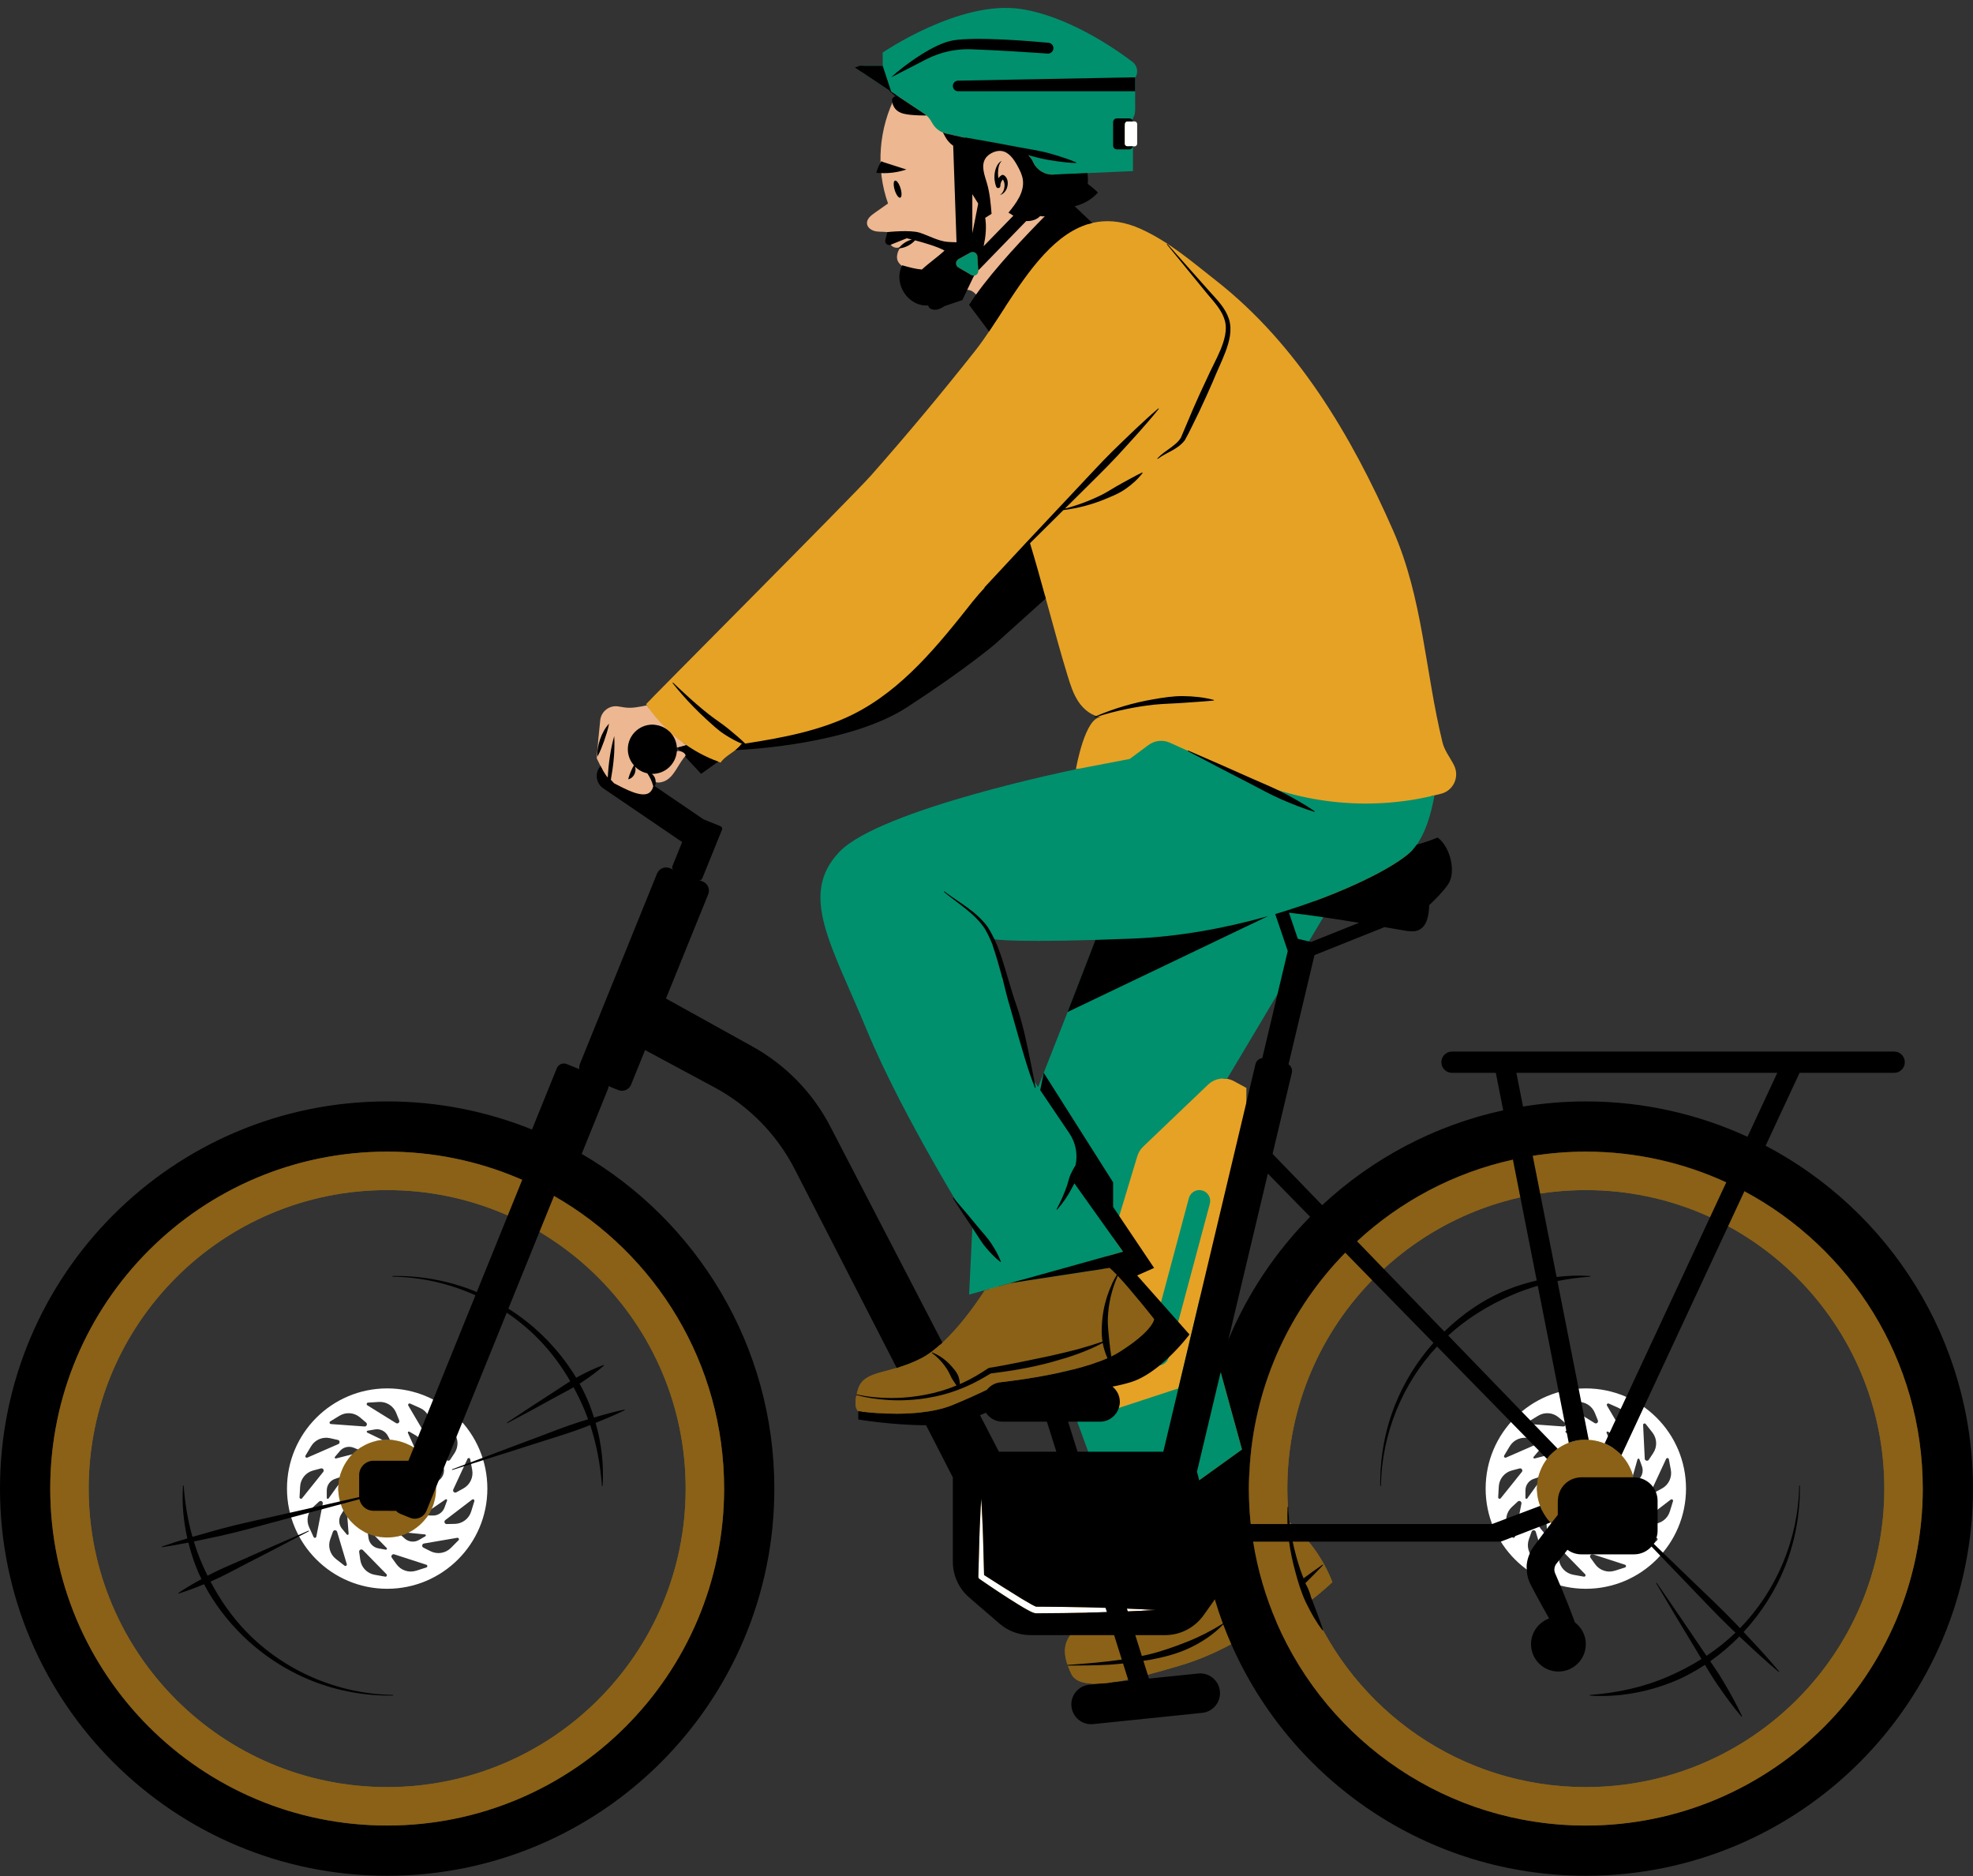
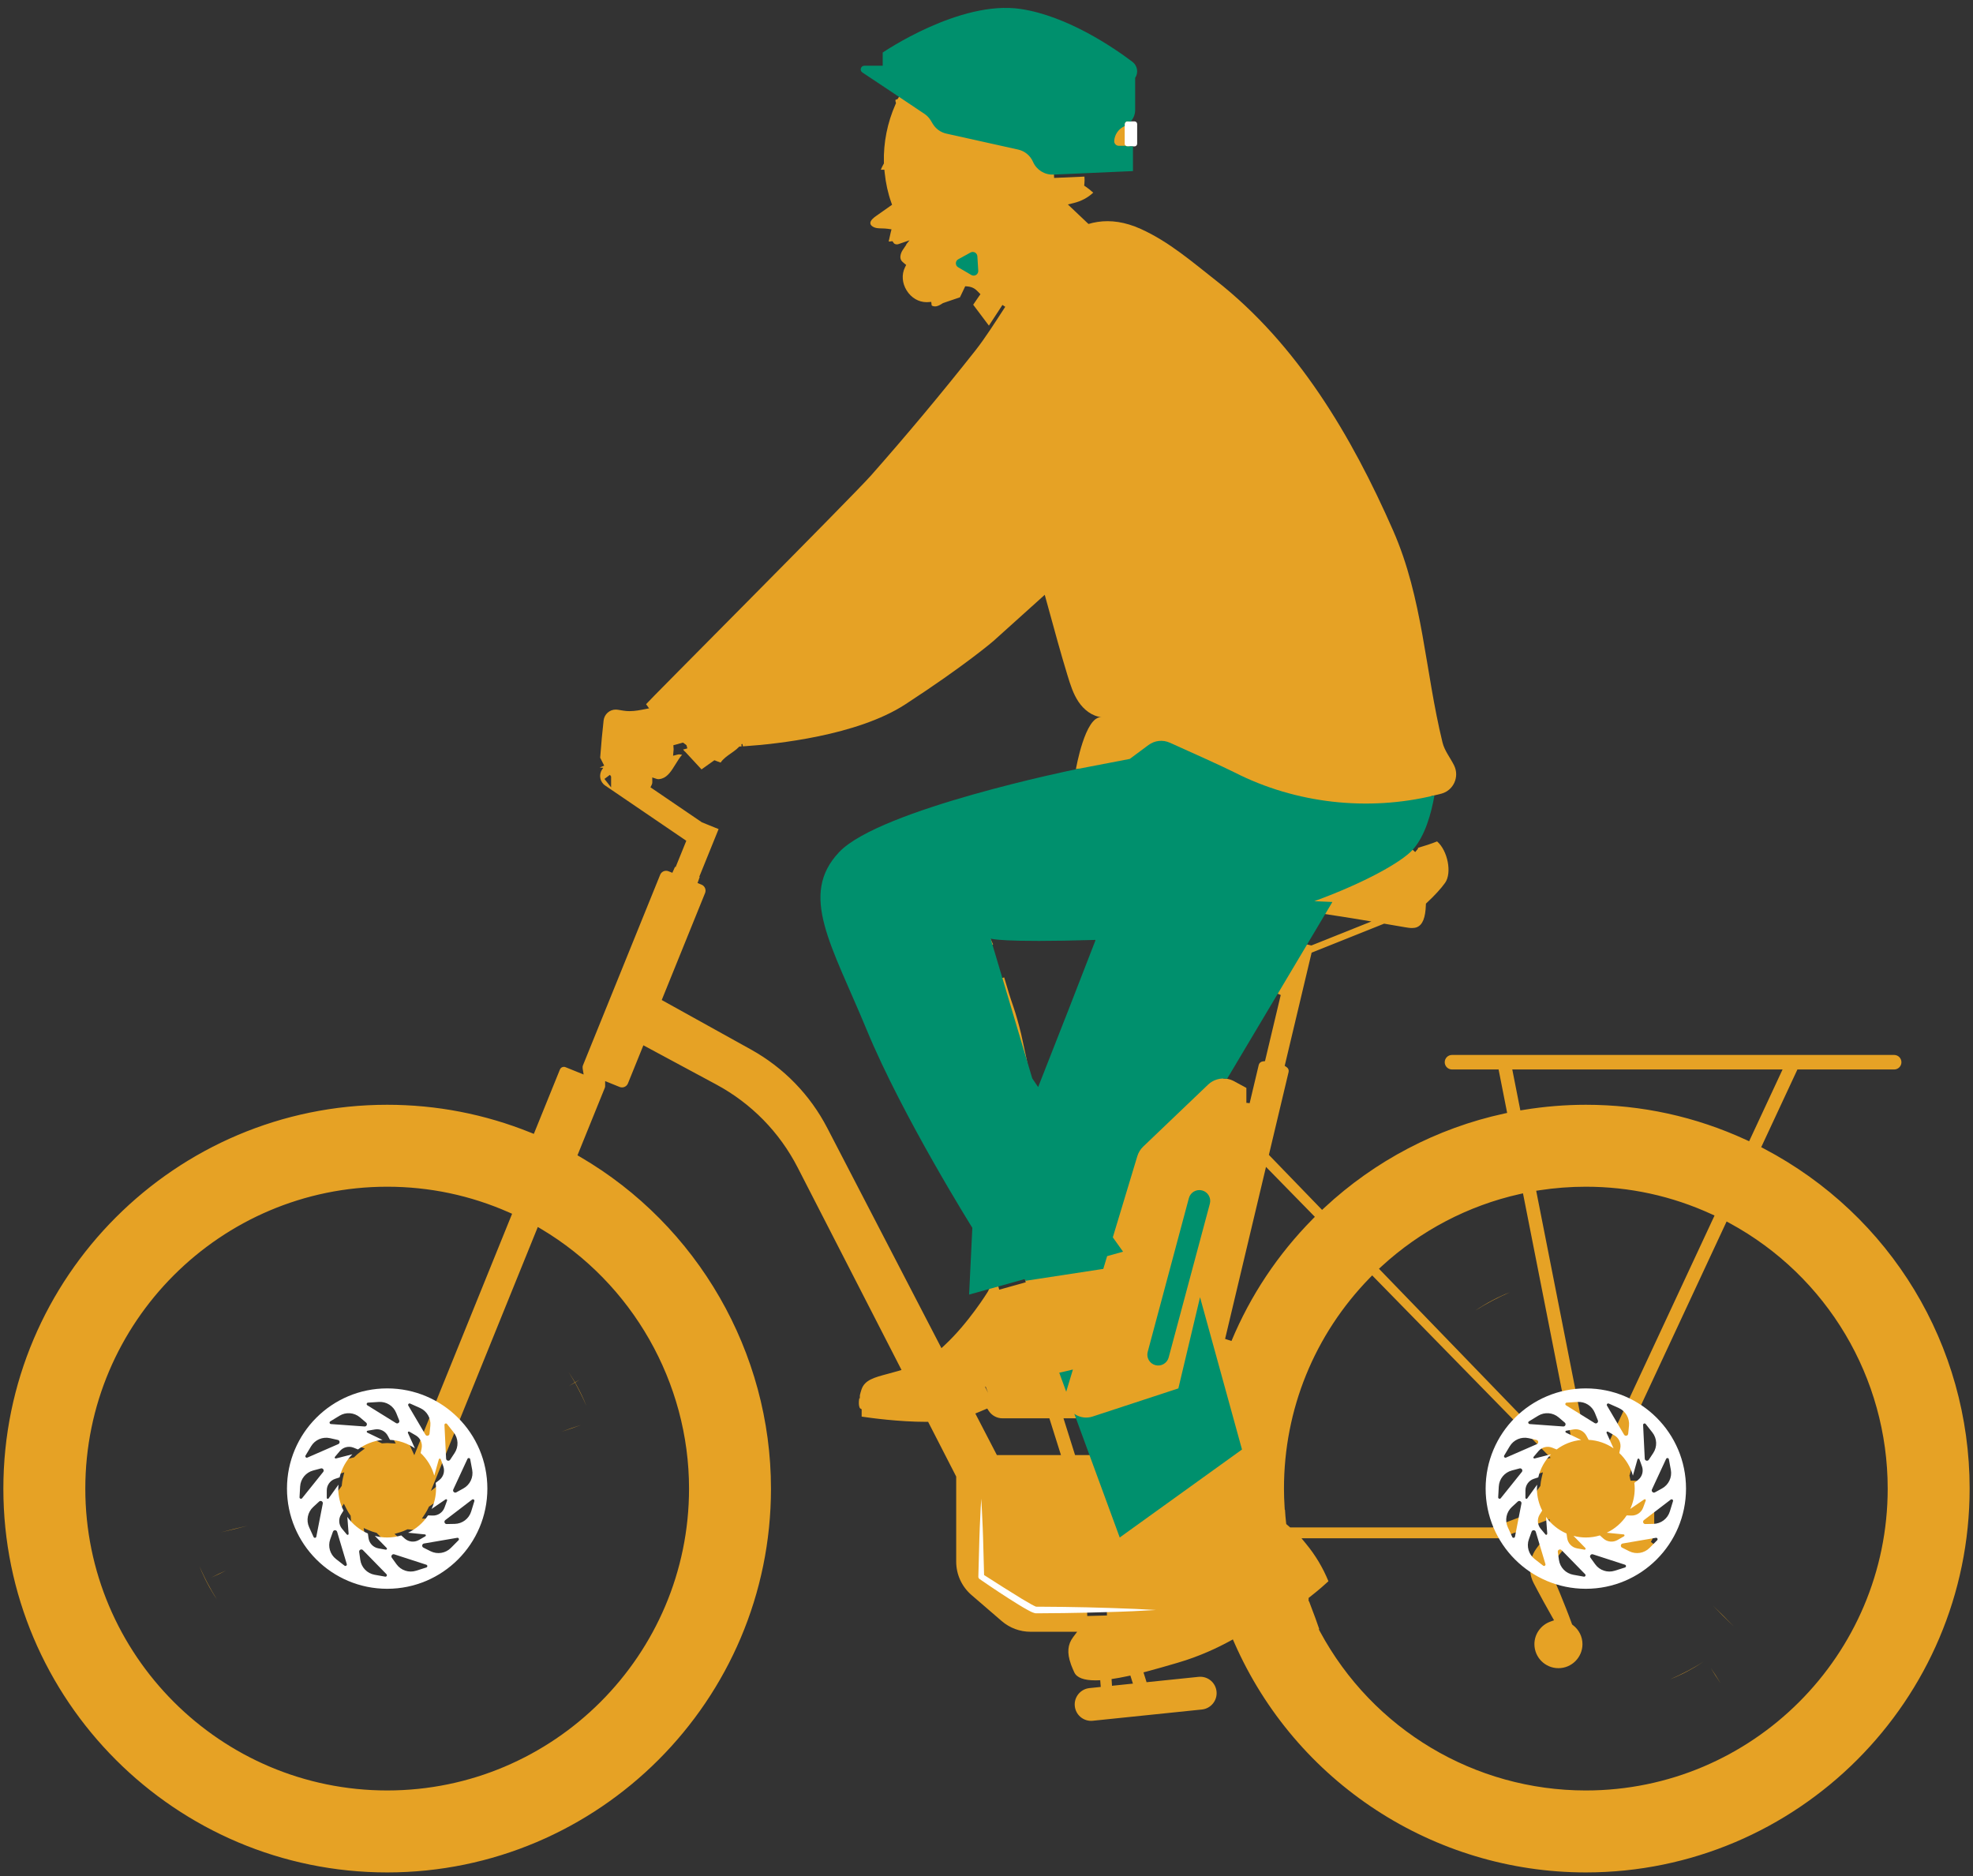
<svg xmlns="http://www.w3.org/2000/svg" fill="#000000" height="475.4" preserveAspectRatio="xMidYMid meet" version="1" viewBox="0.0 -2.0 500.0 475.4" width="500" zoomAndPan="magnify">
  <rect x="0.0" y="-2.0" width="500.0" height="475.4" fill="#333333" stroke="none" />
  <g>
    <g id="change1_1">
      <path d="M401.883,472.493c-38.579,0-73.543-22.842-89.073-58.195l-0.375-0.851 l-0.815,0.446c-2.934,1.599-7.594,3.846-13.131,5.455l-0.826,0.242 c-2.194,0.638-4.589,1.336-7.016,1.979l-0.864,0.228l0.785,2.494l13.165-1.358 c0.146-0.015,0.291-0.022,0.434-0.022c2.135,0,3.91,1.604,4.13,3.733 c0.235,2.28-1.43,4.328-3.71,4.564l-27.647,2.852 c-0.145,0.015-0.289,0.022-0.431,0.022c-2.137,0-3.914-1.606-4.133-3.733 c-0.236-2.282,1.429-4.329,3.71-4.566l2.868-0.295l-0.134-1.699 c-0.412,0.022-0.814,0.033-1.202,0.033c-2.935,0-4.74-0.678-5.364-2.016 c-0.288-0.62-0.551-1.231-0.777-1.839l-0.113-0.321 c-0.989-2.822-0.807-4.911,0.591-6.775l1.024-1.364h-11.834 c-2.672,0-5.259-0.961-7.284-2.707l-7.667-6.61 c-2.46-2.121-3.871-5.2-3.871-8.449v-21.565l-7.114-13.867l-0.522,0.002 c-6.899,0-14.078-0.988-16.324-1.324v-1.857l-0.41-0.248 c0,0.002,0.001,0.002,0.001,0.002c0.014,0-0.516-0.56-0.202-2.529l0.136,0.03 l0.029-0.836c0.102-0.433,0.227-0.896,0.401-1.421 c0.806-2.417,3.148-3.042,6.694-3.986c0.779-0.207,1.604-0.426,2.468-0.681 l0.989-0.292l-26.301-51.269c-4.62-9.007-11.774-16.303-20.69-21.098 l-18.428-9.911l-3.91,9.65c-0.252,0.62-0.846,1.021-1.515,1.021 c-0.209,0-0.416-0.042-0.612-0.12l-3.656-1.483l0.004,1.271 c0.001,0.148-0.025,0.285-0.076,0.41l-6.94,17.129l0.639,0.371 c29.854,17.387,48.399,49.606,48.399,84.086c0,53.632-43.633,97.267-97.265,97.267 c-53.632,0-97.264-43.634-97.264-97.267c0-53.631,43.633-97.264,97.264-97.264 c12.536,0,24.776,2.375,36.38,7.059l0.79,0.318l6.61-16.313 c0.167-0.41,0.56-0.675,1.003-0.675c0.138,0,0.275,0.027,0.405,0.08 l4.604,1.862l-0.248-1.501c-0.05-0.303-0.019-0.596,0.092-0.87l19.543-48.234 c0.252-0.62,0.847-1.021,1.517-1.021c0.209,0,0.415,0.04,0.611,0.12 l0.967,0.391l0.692-1.557c0.087,0.042,0.126,0.143,0.09,0.232l2.751-6.791 l-20.562-14.001c-1.333-0.908-1.679-2.73-0.771-4.064l0.292-0.428l-0.919-0.057 l1.155-0.488c-0.356-0.671-0.695-1.351-1.022-2.019 c0.26-3.468,0.545-6.551,0.869-9.418c0.178-1.581,1.503-2.772,3.081-2.772 c0.162,0,0.326,0.013,0.492,0.04l1.534,0.245 c0.473,0.075,0.954,0.112,1.468,0.112c1.363,0,2.69-0.263,3.974-0.518 l1.867-0.365l-0.554-0.808c1.783-1.846,8.693-8.82,16.55-16.749 c15.674-15.82,37.141-37.485,40.006-40.729 c9.05-10.254,17.94-20.899,26.422-31.638c1.031-1.306,2.16-2.875,3.551-4.937 l0.34-0.503h-0.001c0.938-1.404,1.886-2.863,2.853-4.349l0.914-1.404 l-1.429-0.933l-0.915,1.408c-0.849,1.304-1.684,2.589-2.509,3.833l-3.981-5.299 c0.437-0.676,0.915-1.374,1.423-2.086l0.414-0.58l-0.498-0.511 c-0.351-0.358-0.717-0.735-1.205-0.999c-0.471-0.257-0.999-0.411-1.567-0.458 l-0.586-0.048l-1.34,2.805l-4.289,1.458l-0.089,0.057 c-0.611,0.395-1.258,0.78-1.889,0.786c-0.436,0-0.885-0.117-0.91-0.331 l-0.092-0.811l-0.815,0.057c-0.129,0.01-0.257,0.013-0.384,0.013 c-1.997,0-3.88-1.109-5.036-2.97c-1.157-1.859-1.315-4.049-0.425-5.857 l0.299-0.605l-0.521-0.43c-0.577-0.476-0.858-0.765-0.936-1.346 c-0.075-0.553,0.157-1.379,0.552-1.964l0.974-1.443l-0.082,0.005l0.869-1.069 l-2.818,0.969c-0.123,0.042-0.26,0.065-0.396,0.065 c-0.295,0-0.566-0.102-0.743-0.278l-0.379-0.533l-0.71,0.095l-0.238-0.023 l0.484-2.157l0.229-0.918l-0.936-0.133c-0.481-0.068-0.97-0.083-1.462-0.097 c-0.409-0.01-0.819-0.02-1.222-0.073c-0.788-0.103-1.665-0.555-1.74-1.189 c-0.088-0.735,0.857-1.478,1.575-1.971c0.574-0.393,1.145-0.801,1.717-1.208 c0.557-0.398,1.114-0.795,1.673-1.179l0.541-0.371l-0.22-0.618 c-0.82-2.304-1.376-4.827-1.654-7.498l-0.079-0.765l-0.895-0.003 c0.181-0.461,0.402-0.924,0.663-1.381l0.118-0.208l-0.006-0.238 c-0.134-5.016,0.885-10.123,2.948-14.769l0.116-0.26l-0.083-0.36l-0.046-0.108 c0.001-0.065-0.007-0.203-0.003-0.351c0.037-0.035,0.083-0.072,0.112-0.085 l0.405-0.122l0.279-0.413l0.317-0.638l-0.599-0.365 c-0.48-0.396-1.049-0.886-1.529-1.426l-0.072-0.082l-7.041-4.694h5.747V11.777 c2.517-1.642,17.32-10.924,30.343-10.924c1.256,0,2.474,0.087,3.622,0.258 c11.752,1.764,23.467,9.846,27.958,13.241c0.909,0.685,1.125,1.967,0.492,2.917 l-0.142,0.215v8.414c0,0.671-0.222,1.346-0.642,1.951l-0.372,0.536l0.434,0.515 l0.141,0.671l0.707,0.042h0.24v4.632h-1.064v6.298l-19.206,0.845l0.075,1.702 l7.688-0.336c0.046,0.655,0.041,1.233-0.016,1.782l-0.052,0.515l0.433,0.285 c0.494,0.325,1.256,0.939,1.857,1.484c-1.307,1.238-3.02,2.157-4.904,2.62 l-1.517,0.371l5.932,5.627l0.446-0.105c1.199-0.285,2.432-0.428,3.664-0.428 c2.582,0,5.3,0.635,8.079,1.887c5.978,2.695,11.202,6.856,16.253,10.882 c0.899,0.716,1.797,1.431,2.699,2.139c17.611,13.819,31.772,33.822,44.563,62.949 c4.864,11.074,6.743,22.304,8.734,34.195c1.059,6.333,2.155,12.881,3.743,19.389 c0.37,1.514,1.156,2.82,1.917,4.083c0.376,0.625,0.753,1.248,1.074,1.897 c0.57,1.146,0.596,2.474,0.072,3.64c-0.516,1.151-1.508,1.999-2.719,2.329 c-0.401,0.108-0.805,0.205-1.209,0.3l-1.091,0.265l-0.095,0.55 c-0.638,3.643-1.911,8.709-4.346,12.155l-0.28,0.396l-0.007-0.005 c-0.217,0.286-0.443,0.558-0.678,0.818l0.068,0.062l-0.513,0.726l0.993-0.29 l0.713,0.65c0.27-0.295,0.528-0.606,0.775-0.933l-0.145-0.11l0.01-0.003 c1.901-0.555,3.476-1.084,4.912-1.652c2.672,2.312,3.825,7.969,2.027,10.501 c-1.001,1.411-2.679,3.242-4.597,5.021l-0.26,0.242l-0.013,0.355 c-0.112,3.237-0.828,5.019-2.252,5.61c-0.355,0.147-0.766,0.218-1.256,0.218 c-0.58,0-1.201-0.098-1.841-0.21l-5.23-0.896l-18.375,7.349l-6.82,28.679 l0.49,0.33c0.413,0.28,0.608,0.766,0.495,1.241l-4.994,20.997l13.478,13.939 l0.613-0.57c12.776-11.893,28.501-20.131,45.475-23.824l0.816-0.177 l-2.171-11.011h-11.81c-1.014,0-1.841-0.825-1.841-1.839 c0-1.016,0.826-1.842,1.841-1.842H480.022c1.014,0,1.841,0.826,1.841,1.842 c0,1.014-0.826,1.839-1.841,1.839h-24.517l-9.175,19.694l0.72,0.378 c32.134,16.886,52.097,49.891,52.097,86.136 C499.146,428.859,455.513,472.493,401.883,472.493z M334.218,410.894l0.31,0.588 c13.388,24.823,39.197,40.243,67.355,40.243c42.182,0,76.498-34.316,76.498-76.498 c0-28.071-15.337-53.842-40.025-67.257l-0.796-0.433l-22.038,47.306l0.578,0.411 c6.461,4.607,10.319,12.073,10.319,19.972c0,5.719-2.012,11.287-5.669,15.681 l-0.038,0.045l-0.005-0.005l-0.611,0.678c-4.661,5.172-11.299,8.139-18.213,8.139 c-2.046,0-4.153-0.282-6.262-0.838l-1.687-0.445l0.881,2.059 c0.183,0.426,0.368,0.851,0.538,1.283c0.974,2.385,2.007,4.949,2.972,7.606 l0.085,0.235l0.2,0.152c1.538,1.174,2.42,2.933,2.42,4.829 c0,3.357-2.732,6.088-6.09,6.088c-3.357,0-6.088-2.732-6.088-6.088 c0-2.539,1.616-4.829,4.021-5.702l0.953-0.345l-0.501-0.88 c-0.735-1.288-1.454-2.577-2.169-3.873c-0.483-0.853-0.933-1.707-1.383-2.562 l-1.123-2.125c-0.237-0.465-0.443-0.973-0.561-1.383 c-0.19-0.611-0.292-1.276-0.325-2.109l-0.017-0.41l-0.331-0.243 c-2.535-1.856-4.666-4.148-6.332-6.811l-0.356-0.57l-0.526,0.177h-50.377 l1.143,1.396c2.37,2.868,4.281,6.06,5.684,9.496 c-0.738,0.686-2.425,2.207-4.694,3.973l-0.328,0.257v0.77l0.13,0.132 l0.596,1.589c0.666,1.751,1.353,3.555,1.959,5.385L334.218,410.894z M98.117,298.728 c-42.181,0-76.498,34.316-76.498,76.498s34.317,76.498,76.498,76.498 c42.182,0,76.499-34.316,76.499-76.498c0-26.839-14.357-52.048-37.47-65.789 l-0.853-0.508l-8.518,21.022l-11.618,28.674l0.349,0.396 c2.265,2.567,3.935,5.49,4.963,8.687l0.166,0.55 c0.676,2.285,1.019,4.629,1.019,6.968c0,13.531-11.008,24.538-24.538,24.538 c-8.836,0-16.961-4.736-21.328-12.397l-0.396-0.755 c-0.728-1.386-1.323-2.835-1.767-4.311l-0.097-0.323l0.007-0.002l-0.208-0.841 c-0.496-2.002-0.747-3.99-0.747-5.91c0-13.529,11.007-24.537,24.537-24.537 c3.946,0,7.736,0.926,11.263,2.753l0.831,0.43l19.566-48.289l-0.756-0.333 C119.236,300.922,108.838,298.728,98.117,298.728z M281.805,425.191h0.173 l0.047-0.018l5.081-0.525l-0.645-2.044l-0.758,0.162 c-1.432,0.306-2.778,0.551-4.002,0.726l0.007,0.052l-0.014-0.052L281.805,425.191z M275.489,405.81l0.043,1.706l4.996-0.137l-0.048-1.706L275.489,405.81z M394.199,393.182l0.057,0.383c0.373,2.199,2.096,3.941,4.286,4.336l2.763,0.493 l0.145,0.007c0.49,0,0.93-0.295,1.119-0.75 c0.19-0.451,0.092-0.971-0.253-1.323l-5.853-5.992L394.199,393.182z M91.579,389.792c-0.413,0-0.805,0.18-1.077,0.491 c-0.265,0.306-0.384,0.715-0.326,1.121l0.285,2.017 c0.321,2.274,2.056,4.073,4.317,4.479l2.761,0.493l0.146,0.007 c0.49,0,0.93-0.295,1.121-0.75c0.19-0.453,0.091-0.973-0.254-1.323 l-5.968-6.11C92.313,389.943,91.957,389.792,91.579,389.792z M403.032,391.086 c-0.415,0.15-0.74,0.493-0.871,0.916s-0.057,0.875,0.205,1.238l1.189,1.654 c0.994,1.383,2.604,2.207,4.306,2.207c0.543,0,1.079-0.082,1.597-0.247 l2.604-0.823c0.506-0.158,0.85-0.623,0.853-1.156 c0.003-0.535-0.336-1.003-0.845-1.168l-8.244-2.674h-0.651L403.032,391.086z M99.74,391.003c-0.527,0-1.006,0.297-1.25,0.771 c-0.242,0.471-0.199,1.034,0.112,1.468l1.191,1.652 c0.993,1.383,2.603,2.207,4.305,2.207c0.542,0,1.079-0.082,1.598-0.247 l2.603-0.823c0.506-0.158,0.85-0.623,0.852-1.156 c0.003-0.535-0.336-1.004-0.845-1.168l-8.123-2.634 C100.039,391.028,99.89,391.003,99.74,391.003z M84.897,384.923 c-0.605,0-1.126,0.368-1.329,0.938l-0.684,1.919 c-0.772,2.162-0.072,4.562,1.741,5.97l2.155,1.676 c0.217,0.17,0.476,0.258,0.747,0.258c0.385,0,0.752-0.185,0.984-0.496 c0.231-0.31,0.299-0.703,0.186-1.078l-2.31-7.729l0.86,1.029 c0.211,0.253,0.519,0.398,0.846,0.398c0.31,0,0.608-0.13,0.818-0.356 c0.211-0.227,0.314-0.523,0.291-0.835l-0.344-4.523l-0.137-0.193 c-0.327-0.46-0.63-0.961-0.897-1.491l-0.685-1.353l-1.423,2.287 c-0.708,1.133-0.783,2.515-0.257,3.691 C85.283,384.963,85.094,384.923,84.897,384.923z M388.662,384.923 c-0.606,0-1.128,0.37-1.329,0.941l-0.685,1.916 c-0.49,1.373-0.383,2.91,0.295,4.219l0.815,1.572l0.74-1.654l0.062-0.173 c0.222-0.473,0.49-0.913,0.84-1.394l1.383-1.861l-0.63-2.107l1.164,1.393 l1.577-2.091l-0.205-2.694l-3.758,1.446l0.332,0.618 C389.078,384.969,388.875,384.923,388.662,384.923z M106.236,389.169 c-0.039,0.1-0.067,0.205-0.084,0.315c-0.089,0.605,0.218,1.196,0.765,1.469 l1.822,0.911c0.734,0.366,1.554,0.56,2.373,0.56 c1.426,0,2.763-0.556,3.766-1.569l1.921-1.936 c0.348-0.35,0.451-0.871,0.262-1.328c-0.19-0.458-0.631-0.753-1.124-0.753 h-0.072l-0.137,0.017l-7.732,1.326l0.228-0.132 c0.42-0.242,0.634-0.721,0.531-1.194c-0.102-0.473-0.495-0.821-0.977-0.868 l-4.51-0.448l-0.214,0.102c-0.57,0.272-1.098,0.478-1.613,0.633l-1.455,0.435 l2,1.797c0.725,0.651,1.662,1.009,2.636,1.009 C105.179,389.515,105.731,389.397,106.236,389.169z M92.547,387.889 c0.239,1.689,1.528,3.027,3.208,3.327l1.938,0.348l0.123,0.005 c0.445,0,0.845-0.268,1.019-0.681c0.172-0.411,0.082-0.885-0.231-1.203 l-3.172-3.247l-0.229-0.06c-0.615-0.162-1.15-0.341-1.638-0.551l-1.394-0.601 L92.547,387.889z M418.953,387.46c-0.162,0.506-0.35,0.921-0.576,1.266 l1.316,1.071l0.871-0.878c0.315-0.316,0.43-0.775,0.301-1.196 c-0.132-0.431-0.49-0.755-0.933-0.843l-0.75-0.15L418.953,387.46z M77.444,381.283c-0.504,1.323-0.466,2.79,0.117,4.074l1.131,2.485 c0.2,0.44,0.625,0.715,1.108,0.715c0.594,0,1.087-0.406,1.2-0.988 l1.636-8.382c0.039-0.202,0.035-0.405-0.011-0.598 c0.139,0.06,0.29,0.092,0.442,0.092c0.355,0,0.69-0.173,0.898-0.463 l2.644-3.683l0.019-0.237c0.045-0.57,0.136-1.148,0.27-1.719l0.346-1.478 l-2.562,0.838c-1.622,0.53-2.716,2.031-2.72,3.738l-0.005,1.892 c0,0.043,0.003,0.088,0.007,0.132c-0.217-0.127-0.466-0.197-0.718-0.197 c-0.351,0-0.69,0.133-0.954,0.375l-1.532,1.413l-1.828,2.094L77.444,381.283z M383.646,386.474l-1.677,0.65l0.596,0.886c0.228,0.338,0.606,0.54,1.014,0.54 c0.585,0,1.071-0.401,1.184-0.978l0.3-1.518L383.646,386.474z M423.619,377.087 c-0.268,0-0.525,0.088-0.743,0.257l-3.661,2.8v4.974l1.074-0.29 c1.779-0.478,3.162-1.806,3.696-3.551l0.801-2.609 c0.115-0.375,0.048-0.77-0.182-1.081 C424.374,377.274,424.006,377.087,423.619,377.087z M119.855,377.087 c-0.269,0-0.526,0.088-0.742,0.257l-6.78,5.184 c-0.49,0.376-0.677,0.996-0.479,1.577c0.197,0.581,0.72,0.956,1.333,0.956 l2.067-0.04c2.295-0.043,4.291-1.549,4.967-3.743l0.801-2.61 c0.115-0.375,0.048-0.77-0.183-1.083 C120.609,377.274,120.241,377.087,119.855,377.087z M325.646,380.61 c0.052,1.028,0.143,2.106,0.278,3.27l0.04,0.336l0.988,0.845h51.309 l0.991-0.303l-0.3-0.858c-1.066-2.818-1.607-5.737-1.607-8.674 c0-5.99,2.207-11.772,6.217-16.279l0.528-0.595l-19.926-20.364l-16.426-16.786 l-0.61,0.625c-14.021,14.375-21.743,33.34-21.743,53.399 c0,1.469,0.052,3.005,0.158,4.697l0.043,0.676L325.646,380.61z M385.012,377.505 c-0.351,0-0.691,0.133-0.954,0.376l-1.498,1.378 c-0.993,0.918-1.592,2.172-1.689,3.533l-0.093,1.329l5.032-1.904l0.591-3.03 c0.04-0.202,0.035-0.405-0.01-0.598c0.135,0.058,0.285,0.092,0.441,0.092 c0.36,0,0.686-0.168,0.898-0.461l2.644-3.685l0.018-0.237 c0.047-0.575,0.137-1.153,0.27-1.717l0.35-1.479l-2.565,0.838 c-1.621,0.53-2.714,2.031-2.719,3.738l-0.007,1.891 c0,0.045,0.003,0.088,0.008,0.132C385.513,377.575,385.264,377.505,385.012,377.505z M112.44,377.257l-3.744,2.557l-0.098,0.215 c-0.255,0.553-0.536,1.064-0.837,1.522l-0.835,1.269c0,0,2.696,0.092,2.698,0.092 c1.778,0,3.262-1.038,3.829-2.582l0.652-1.779 c0.125-0.338,0.077-0.718-0.129-1.013c-0.208-0.298-0.548-0.476-0.91-0.476 h-0.263L112.44,377.257z M384.867,369.291l-1.967,0.526 c-2.219,0.593-3.798,2.534-3.926,4.826l-0.153,2.725 c-0.02,0.341,0.097,0.663,0.328,0.906c0.232,0.245,0.556,0.385,0.895,0.385 c0.368,0,0.713-0.167,0.946-0.458l5.344-6.663 c0.343-0.425,0.41-0.996,0.175-1.489c-0.235-0.49-0.733-0.806-1.268-0.806 h-0.113L384.867,369.291z M81.102,369.291l-1.968,0.526 c-2.218,0.593-3.795,2.532-3.925,4.826l-0.154,2.725 c-0.02,0.34,0.096,0.661,0.327,0.906c0.231,0.245,0.556,0.385,0.894,0.385 c0.369,0,0.714-0.167,0.947-0.456l5.345-6.665 c0.342-0.425,0.41-0.996,0.174-1.489c-0.235-0.49-0.733-0.806-1.268-0.806 h-0.112L81.102,369.291z M422.561,366.633c-0.481,0-0.905,0.272-1.106,0.708 l-3.518,7.581l0.293,0.406c0.258,0.355,0.455,0.7,0.601,1.053l0.363,0.883 l2.414-1.328c2.011-1.108,3.08-3.366,2.657-5.624l-0.503-2.684 C423.654,367.051,423.148,366.633,422.561,366.633z M114.098,375.088 c-0.204,0.438-0.172,0.943,0.087,1.348c0.259,0.406,0.716,0.66,1.193,0.66 c0.235,0,0.471-0.062,0.681-0.177l1.786-0.983 c2.011-1.106,3.079-3.366,2.657-5.624l-0.226-1.201l-0.278-1.483 c-0.106-0.576-0.611-0.996-1.2-0.996c-0.479,0-0.903,0.272-1.105,0.708 l-0.705,1.518L114.098,375.088z M109.187,375.833l2.681-2.112 c1.129-0.883,1.671-2.337,1.411-3.793l-0.183-1.026 c0.173,0.072,0.358,0.108,0.545,0.108c0.467,0,0.885-0.227,1.147-0.621 l1.125-1.699c0.939-1.423,1.136-3.225,0.527-4.822l-0.773-2.027l-3.426,8.457 L109.187,375.833z M415.226,366.768c-0.505,0-0.933,0.326-1.068,0.811l-1.223,4.363 l0.062,0.227l0.073,0.386l0.153,0.658h0.893c0.375,0,0.77,0.055,1.241,0.173 l0.523,0.13l0.343-0.418c0.896-1.094,1.153-2.52,0.686-3.818l-0.145-0.398 c0.187,0.088,0.396,0.138,0.616,0.138c0.471,0,0.909-0.237,1.171-0.633 l1.126-1.697c1.266-1.917,1.161-4.414-0.262-6.217l-1.692-2.142 c-0.233-0.297-0.581-0.465-0.953-0.465c-0.336,0-0.661,0.14-0.893,0.383 c-0.23,0.242-0.348,0.561-0.33,0.9l0.385,7.872 C415.74,366.859,415.494,366.768,415.226,366.768z M389.225,365.18l-1.226,1.454 c-0.281,0.335-0.343,0.786-0.158,1.181c0.18,0.39,0.573,0.641,0.999,0.641 h0.108l0.17-0.035l3.858-0.988l-5.764-5.888l-0.313-0.028 c-0.162-0.015-0.321-0.022-0.483-0.022c-1.856,0-3.598,0.984-4.548,2.569 l-1.403,2.342c-0.23,0.383-0.235,0.841-0.017,1.226 c0.218,0.385,0.625,0.623,1.061,0.623h0.178l0.313-0.103l7.546-3.293 l-0.137,0.148L389.225,365.18z M85.746,364.875 c-0.102,0.098-0.2,0.202-0.292,0.311l-1.221,1.448 c-0.281,0.333-0.341,0.786-0.158,1.181c0.182,0.39,0.575,0.641,1.001,0.641 h0.108l0.171-0.035l4.382-1.119l0.166-0.17 c0.386-0.391,0.82-0.766,1.327-1.144l1.215-0.908l-2.504-1.008 c-0.471-0.19-0.966-0.285-1.472-0.285c-0.63,0-1.239,0.148-1.785,0.425 c0.169-0.26,0.252-0.576,0.222-0.903c-0.057-0.608-0.497-1.109-1.093-1.244 l-1.991-0.448c-0.383-0.085-0.776-0.13-1.169-0.13 c-1.854,0-3.597,0.988-4.548,2.577l-1.403,2.342 c-0.229,0.381-0.236,0.84-0.017,1.226c0.217,0.385,0.624,0.623,1.061,0.623 h0.178l0.312-0.103L85.746,364.875z M103.613,359.91 c-0.377,0-0.726,0.19-0.933,0.51c-0.204,0.316-0.232,0.711-0.077,1.056 l2.388,5.28l1.94-4.782l-0.425-0.401c-0.217-0.205-0.423-0.398-0.7-0.56 l-1.836-1.068L103.613,359.91z M272.445,366.734h4.559l-3.419-9.318h-4.074 L272.445,366.734z M248.032,355.844l-0.864,0.353l5.463,10.538h16.238l-2.933-9.318 h-11.889c-1.403,0-2.701-0.703-3.475-1.882l-0.392-0.598 C250.18,354.936,248.549,355.632,248.032,355.844z M407.376,359.91 c-0.376,0-0.725,0.19-0.931,0.508c-0.203,0.316-0.233,0.71-0.078,1.056 l1.136,2.509l1.526-3.283l-1.294-0.755L407.376,359.91z M98.117,363.689 c0.148,0,0.295,0.01,0.441,0.022l1.735,0.1l-1.269-2.385 c-0.686-1.288-2.018-2.087-3.476-2.087c-0.224,0-0.45,0.018-0.675,0.058 l-1.211,0.208c0.033-0.06,0.062-0.123,0.087-0.19 c0.206-0.561,0.045-1.174-0.411-1.562l-1.551-1.319 c-0.958-0.816-2.179-1.266-3.439-1.266c-0.974,0-1.929,0.268-2.761,0.776 l-2.33,1.421c-0.455,0.278-0.675,0.811-0.551,1.328s0.566,0.891,1.096,0.931 l8.398,0.603c-0.051,0.105-0.085,0.218-0.102,0.336 c-0.064,0.48,0.185,0.941,0.621,1.148l4.073,1.957l0.237-0.022 C97.387,363.711,97.75,363.689,98.117,363.689z M395.963,360.326 c-0.05,0.105-0.085,0.217-0.102,0.336c-0.065,0.478,0.185,0.939,0.62,1.148 l1.751,0.848l-0.61-3.082l-0.213,0.037c0.008-0.015,0.16-0.312,0.16-0.312 l-0.25-1.263l-1.769-1.506c-0.958-0.816-2.179-1.266-3.438-1.266 c-0.974,0-1.929,0.268-2.762,0.776l-2.877,1.752l1.921,1.987L395.963,360.326z M103.796,352.795c-0.436,0-0.841,0.238-1.059,0.62 c-0.219,0.383-0.216,0.84,0.01,1.223l4.239,7.198l2.265-5.59l-0.258-0.376 c-0.561-0.82-1.324-1.461-2.205-1.854l-2.659-1.186L103.796,352.795z M407.56,352.795c-0.435,0-0.841,0.238-1.059,0.621 c-0.22,0.381-0.215,0.84,0.01,1.221l2.983,5.066l2.312-4.962l-0.65-0.398 c-0.195-0.118-0.395-0.235-0.605-0.328l-2.659-1.186L407.56,352.795z M400.69,357.499l2.978,1.847c0.227,0.142,0.485,0.215,0.746,0.215 c0.468,0,0.906-0.233,1.171-0.626c0.262-0.386,0.311-0.878,0.137-1.314 l-0.76-1.891c-0.688-1.712-2.257-2.957-4.093-3.248l-1.206-0.192 L400.69,357.499z M95.934,352.415l-2.723,0.175 c-0.531,0.035-0.975,0.405-1.104,0.92c-0.13,0.516,0.086,1.053,0.537,1.334 l7.259,4.503c0.225,0.14,0.484,0.215,0.745,0.215 c0.468,0,0.906-0.233,1.172-0.626c0.262-0.385,0.312-0.876,0.138-1.313 l-0.761-1.892c-0.812-2.021-2.743-3.327-4.917-3.327 C96.166,352.404,96.05,352.409,95.934,352.415z M385.582,356.876l0.61-0.508 c2.649-2.205,5.697-3.803,9.062-4.747l0.76-0.213l-10.056-51l-0.855,0.19 c-13.035,2.918-25.136,9.258-34.998,18.33l-0.643,0.593l16.549,17.116v-0.002 L385.582,356.876z M401.883,350.69c3.423,0,6.756,0.706,9.91,2.101l0.765,0.338 l21.943-47.099l-0.781-0.356c-10.049-4.607-20.76-6.945-31.836-6.945 c-3.905,0-7.841,0.3-11.699,0.891l-0.88,0.135l10.071,51.077l1.008-0.07 C400.88,350.726,401.376,350.69,401.883,350.69z M249.65,349.435l0.752,1.531 l-0.615-1.597L249.65,349.435z M176.773,221.769l1.007,0.41 c0.835,0.338,1.239,1.293,0.901,2.127l-10.983,27.109l22.619,12.55 c8.287,4.597,14.973,11.474,19.335,19.886l28.927,55.786l0.821-0.763 c6.047-5.607,10.904-13.479,10.934-13.543l0.837-1.706l-4.671,1.301l0.773-16.008 l-0.26-0.418c-1.459-2.175-2.89-4.336-4.288-6.516l0.232-0.167 c-5.712-9.586-16.225-27.925-22.468-43.023c-1.424-3.445-2.832-6.66-4.153-9.676 c-7.064-16.133-11.328-25.871-3.048-34.613 c9.998-10.551,59.042-20.625,59.536-20.725l0.572-0.117l0.098-0.576 c0.89-5.187,3.18-12.495,5.49-12.495l0.121-0.75l1.167-0.49l-1.034-0.34 l0.017-0.112c-0.287-0.03-0.568-0.087-0.845-0.16l-0.314-0.102 c-1.55-0.506-2.998-1.672-4.077-3.282c-1.296-1.934-2.001-4.243-2.684-6.475 c-1.696-5.545-3.295-11.39-4.841-17.041l-1.025-3.746l-13.738,12.367 c-0.058,0.05-7.159,6.167-22.289,16.021 c-12.236,7.972-32.907,10.081-40.49,10.601l-0.126-1.518l-0.04,0.005 l0.162,1.512c-0.243,0.017-0.473,0.032-0.689,0.045l-0.231-1.439l-0.192,0.032 l0.098,1.428c-0.761,0.045-1.313,0.07-1.614,0.082l-0.276,0.012l-0.217,0.17 c-0.351,0.275-0.72,0.535-1.09,0.795c-0.848,0.595-1.719,1.208-2.405,2.012 l-0.453-0.165l-4.096,2.92l-4.209-4.546l-0.023,0.027l-0.438-0.511l1.079-0.295 l-0.448-1.646l-3.095,0.845l0.043,0.725l0.022,0.193 c0.012,0.173,0,0.242-0.01,0.311l-0.027,0.237l-0.102,1.199l1.164-0.3 c0.146-0.038,0.257-0.055,0.351-0.055l0.772,0.09 c-0.641,0.756-1.173,1.619-1.687,2.454c-0.991,1.607-1.926,3.127-3.451,3.598 c-0.321,0.1-0.608,0.15-0.855,0.15c-0.161,0-0.307-0.022-0.436-0.063 l-1.134-0.375l0.013,1.194c0.003,0.235-0.043,0.45-0.137,0.638l-0.331,0.666 l13.029,8.872l4.238,1.716l-4.94,12.193c0.022-0.053,0.079-0.117,0.17-0.117 L176.773,221.769z M310.466,337.294l1.617,0.525 c4.809-11.532,11.72-21.915,20.542-30.863l0.588-0.596l-12.382-12.653 L310.466,337.294z M252.768,323.18l0.458,1.642l6.724-1.874l-0.458-1.642 L252.768,323.18z M401.883,277.963c14.139,0,27.803,2.99,40.614,8.888l0.771,0.355 l8.472-18.188h-68.496l2.046,10.371l0.815-0.133 C391.359,278.398,396.667,277.963,401.883,277.963z M315.005,277.363l1.682,0.197 l2.304-9.695c0.113-0.473,0.508-0.821,1.004-0.886l0.583-0.077l3.986-16.758 l-1.562-0.635l-13.403,22.513l1.231,0.205c0.526,0.088,1.026,0.258,1.488,0.508 l2.687,1.463V277.363z M254.694,246.405c0.615,2.116,1.301,4.399,2.131,6.751 c0.649,1.914,1.244,3.999,1.928,6.755c0.919,4.034,1.761,8.082,2.569,12.357 l0.033,0.173l1.931,2.857l0.594-1.506c2.435-6.182,5.018-12.755,7.473-19.03 l0.828-2.116l-0.031,0.015l6.254-16.169l-0.707,0.54l-0.11-1.701 c-5.596,0.168-10.482,0.253-14.521,0.253c-6.868,0-9.8-0.25-10.937-0.398 l-1.546-0.202l0.663,1.411c0.147,0.311,0.289,0.628,0.426,0.944l-0.97,0.333 l2.494,8.377l1.289-0.355L254.694,246.405z M330.375,237.132l1.961,0.461 l15.212-6.085l-3.013-0.498c-3.015-0.5-6.032-0.981-9.053-1.423l-0.565-0.082 L330.375,237.132z M153.188,195.381l0.156,0.225l1.523,1.929v-2.753l-0.182-0.27 l-0.13-0.152L153.188,195.381z M435.986,424.491 c-0.856-1.244-1.672-2.545-2.44-3.816c0.806,1.194,1.657,2.494,2.442,3.816 c0,0.002,0,0.003,0.002,0.003C435.987,424.494,435.987,424.493,435.986,424.491z M423.294,423.537c2.887-1.251,5.702-2.732,8.36-4.398l0.04-0.025l-0.088,0.057 C428.891,420.961,426.096,422.429,423.294,423.537z M439.347,410.131 c-1.786-1.716-3.548-3.5-5.28-5.289c1.786,1.736,3.568,3.501,5.284,5.292 l0.003,0.003L439.347,410.131z M54.955,403.293 c-0.909-1.376-1.742-2.787-2.494-4.229l-0.316-0.605l-0.32-0.663 c-0.541-1.119-0.959-2.061-1.313-2.957c-0.001-0.002,0.001,0.002,0.002,0.005 c0.415,0.956,0.863,1.909,1.326,2.85l0.326,0.663l-0.005,0.003l0.429,0.818 C53.334,400.598,54.124,401.97,54.955,403.293z M53.537,397.779 c1.232-0.646,2.511-1.243,3.792-1.814c-1.248,0.64-2.516,1.261-3.794,1.816 l-0.012,0.007L53.537,397.779z M55.937,386.319 c2.26-0.61,4.567-1.166,6.862-1.692c-2.278,0.601-4.579,1.183-6.869,1.694 L55.937,386.319z M142.286,360.826c1.667-0.618,3.354-1.218,5.041-1.747 l-0.007,0.002C145.671,359.707,143.977,360.28,142.286,360.826z M148.57,354.185 c-0.723-1.669-1.549-3.368-2.454-5.042l-0.416-0.768c0,0-1.263,0.721-1.518,0.863 c0.258-0.167,1.482-0.926,1.482-0.926l-0.415-0.718 c-0.372-0.641-0.754-1.274-1.145-1.896c0.41,0.62,0.805,1.244,1.185,1.877 l0.425,0.71c0,0,1.146-0.645,1.152-0.648c-0.005,0.003-1.122,0.705-1.122,0.705 l0.387,0.703c0.956,1.734,1.778,3.465,2.443,5.144 c0.002,0.007,0.004,0.012,0.007,0.018 C148.576,354.198,148.573,354.191,148.57,354.185z M373.903,330.099 c2.792-1.881,5.707-3.425,8.722-4.616c0.007-0.002,0.013-0.005,0.02-0.007 c-0.008,0.003-0.015,0.007-0.023,0.01 C379.528,326.824,376.617,328.367,373.903,330.099z" fill="#e6a225" />
    </g>
    <g id="change2_1">
-       <path d="M267.689,45.647c-0.343-0.939-0.667-1.911-0.644-2.909 c0.004-0.168,0.027-0.333,0.049-0.498l-0.132,0.006 c-2.228,0.097-4.285-1.188-5.175-3.232c-0.687-1.58-2.088-2.736-3.77-3.11 l-18.19-4.042c-1.442-0.32-2.689-1.219-3.449-2.486l-0.499-0.831 c-0.41-0.684-0.967-1.268-1.63-1.71l-7.16-4.774 c-4.393,8.365-5.214,18.585-2.043,27.501c-1.134,0.779-2.257,1.609-3.391,2.388 c-0.981,0.674-2.08,1.593-1.939,2.774c0.134,1.121,1.356,1.787,2.476,1.935 c1.12,0.148,2.286-0.025,3.365,0.309c-0.686,0.714-0.322,2.588,0.379,3.287 c0.7,0.7,1.967,0.712,2.68,0.025c-0.842,0.628-1.419,2.16-1.279,3.201 c0.214,1.591,1.609,1.864,2.359,3.015c1.791,2.751,1.97,5.29,5.413,6.685 c3.779,1.532,8.171-3.055,11.248-1.384c0.497,0.27,0.862,0.724,1.269,1.118 c0.967,0.934,2.232,1.553,3.563,1.744c3.406-3.992,6.828-7.973,10.416-11.803 c1.555-1.66,3.107-3.59,4.833-5.058c1.612-1.372,3.573-2.211,5.046-3.835 C270.006,51.292,268.736,48.51,267.689,45.647z M246.15,67.685l-3.333-1.951 c-0.783-0.459-0.768-1.597,0.027-2.035l3.108-1.711 c0.752-0.414,1.679,0.097,1.732,0.954l0.225,3.662 C247.967,67.539,246.958,68.158,246.15,67.685z M161.222,185.588 c-1.487,2.132,2.682,5.337,3.9,6.68c1.529-1.546,3.486-2.589,5.453-3.516 c0.526-0.247,1.086-0.494,1.666-0.441c0.579,0.053,1.56,0.61,1.522,1.19 c-2.018,2.167-2.953,5.738-5.781,6.613c-0.832,0.257-1.692,0.313-2.38-0.219 c0.248,1.037-0.122,2.198-0.924,2.901c-2.009,1.761-7.224-1.427-9.666-2.599 c0.011,0.018,0.04,0.046,0.032,0.054c-0.021-0.02-0.037-0.046-0.058-0.066 c-0.133-0.064-0.264-0.125-0.379-0.176c-0.088-0.038-0.192-0.102-0.182-0.197 c0.007-0.06,0.265,0.099,0.448,0.245c-1.612-1.617-2.649-3.831-3.646-5.885 c0.239-3.206,0.525-6.458,0.889-9.681c0.254-2.246,2.322-3.832,4.554-3.477 l1.535,0.245c1.937,0.308,3.844-0.152,5.736-0.517 c2.714,3.951,6.117,7.386,10.03,10.084c-1.275,0.348-2.549,0.697-3.824,1.045 c-0.163,0.045-0.334,0.089-0.499,0.057c-0.202-0.04-0.364-0.188-0.514-0.33 c-0.981-0.928-1.991-1.856-3.197-2.463 C164.697,184.511,162.168,184.232,161.222,185.588z" fill="#ecb791" />
-     </g>
+       </g>
    <g id="change1_2">
      <path d="M310.97,271.386c-1.717-0.289-3.513,0.225-4.822,1.475 l-16.431,15.696c-0.703,0.671-1.22,1.513-1.5,2.443l-6.204,20.552l2.593,3.641 l-4.031,1.124l-0.977,3.236l1.58-0.242c2.938,2.344,11.296,12.969,11.296,12.969 s-0.17,2.883-8.8,8.33c-2.908,1.836-7.27,3.302-11.774,4.44l-1.645,5.448 c-0.02,0.068-0.026,0.137-0.044,0.206c-0.543,2.102,0.274,4.306,2.039,5.554 c0.095,0.067,0.18,0.144,0.281,0.206c1.306,0.798,2.896,0.983,4.351,0.506 l21.739-7.131l5.495-23.105l11.742-49.37V273.691l-3.133-1.704 C312.166,271.683,311.573,271.487,310.97,271.386z M306.601,303.038l-4.443,16.588 l-5.992,22.372c-0.393,1.468-1.901,2.338-3.368,1.945 c-1.467-0.392-2.338-1.901-1.945-3.367l8.417-31.428l2.017-7.533 c0.393-1.468,1.901-2.338,3.368-1.945 C306.123,300.063,306.994,301.572,306.601,303.038z M365.299,199.118 c-0.589,0.16-1.186,0.293-1.779,0.438c-16.836,4.108-35.139,2.081-50.596-5.784 c-2.794-1.422-11.804-5.478-16.478-7.57c-1.779-0.796-3.838-0.565-5.402,0.597 l-4.74,3.521l-13.649,2.624c0,0,2.329-13.611,6.517-13.195 c-2.416-0.24-4.508-1.9-5.86-3.917c-1.352-2.017-2.08-4.377-2.79-6.7 c-3.376-11.04-6.247-22.868-9.623-33.908 c-4.339,4.931-10.349,10.081-14.421,15.234 c-8.664,10.965-17.737,22.269-30.23,28.532 c-8.699,4.361-18.806,6.125-28.425,7.598c-1.269,1.91-3.927,2.748-5.197,4.658 c-3.09-1.071-5.986-2.579-8.655-4.42c-3.913-2.698-7.315-6.132-10.03-10.084 c-0.068-0.099-0.145-0.191-0.212-0.291c-0.084-0.125,52.431-52.78,57.014-57.972 c9.083-10.291,17.884-20.829,26.392-31.6c2.484-3.145,4.975-7.085,7.612-11.133 c8.418-12.923,18.335-26.947,34.343-19.731c7.131,3.214,13.045,8.355,19.127,13.127 c20.545,16.121,34.318,39.368,44.818,63.277 c7.588,17.277,8.051,35.394,12.524,53.726c0.515,2.112,1.961,3.855,2.928,5.802 C369.911,194.81,368.385,198.28,365.299,199.118z" fill="#e6a225" />
    </g>
    <g id="change1_3">
-       <path d="M401.882,289.841c-47.157,0-85.386,38.228-85.386,85.386 c0,2.973,0.154,5.908,0.45,8.803l-15.509,5.106v5.437 c0,0-9.699,6.411-18.8,10.952c3.436,0.101,6.871,0.266,10.307,0.466 c-3.89,0.227-7.781,0.424-11.671,0.515c-0.233,0.007-0.465,0.012-0.698,0.019 c-0.789,0.371-1.57,0.729-2.33,1.055c-10.042,4.308-9.272,9.211-6.765,14.589 c2.507,5.379,17.289,0.899,27.246-1.998c9.956-2.898,17.131-7.808,17.131-7.808 c2.639-0.705,5.243-1.836,7.691-3.14c13.141,30.238,43.261,51.392,78.333,51.392 c47.158,0,85.386-38.228,85.386-85.386S449.04,289.841,401.882,289.841z M401.882,450.873c-31.651,0-58.747-19.446-70.03-47.037 c3.528-2.685,5.805-4.911,5.805-4.911c-3.045-7.807-7.884-12.692-10.93-15.179 c-0.314-2.798-0.49-5.637-0.49-8.518c0-41.778,33.868-75.645,75.645-75.645 c41.778,0,75.646,33.867,75.646,75.645S443.66,450.873,401.882,450.873z M110.415,373.775c0.056,0.477,0.092,0.96,0.092,1.453 c0,1.843-0.414,3.586-1.135,5.158c-0.261,0.568-0.558,1.116-0.899,1.634 c-1.243,1.891-2.993,3.414-5.053,4.393c-0.558,0.265-1.134,0.497-1.734,0.678 c-1.131,0.34-2.328,0.527-3.57,0.527c-1.083,0-2.128-0.153-3.13-0.414 c-0.604-0.158-1.195-0.349-1.76-0.592c-2.101-0.904-3.894-2.375-5.204-4.215 c-0.361-0.507-0.681-1.042-0.964-1.601c-0.845-1.676-1.333-3.563-1.333-5.568 c0-0.336,0.024-0.668,0.051-0.998c0.05-0.63,0.149-1.244,0.29-1.845 c0.528-2.247,1.66-4.261,3.227-5.851c0.44-0.446,0.92-0.852,1.424-1.228 c1.772-1.324,3.903-2.191,6.228-2.41c0.386-0.037,0.776-0.059,1.171-0.059 c0.24,0,0.474,0.022,0.71,0.036c2.339,0.133,4.505,0.903,6.319,2.156 c0.517,0.357,1.001,0.757,1.457,1.186c1.631,1.537,2.841,3.506,3.451,5.73 C110.217,372.539,110.342,373.149,110.415,373.775z M98.118,289.841 c-47.157,0-85.386,38.228-85.386,85.386s38.229,85.386,85.386,85.386 s85.386-38.228,85.386-85.386S145.275,289.841,98.118,289.841z M98.118,450.873 c-41.778,0-75.646-33.867-75.646-75.645s33.868-75.645,75.646-75.645 s75.646,33.867,75.646,75.645S139.896,450.873,98.118,450.873z M414.18,373.775 c0.056,0.477,0.092,0.96,0.092,1.453c0,1.843-0.414,3.586-1.135,5.158 c-0.261,0.568-0.558,1.116-0.899,1.634c-1.243,1.891-2.992,3.414-5.053,4.393 c-0.558,0.265-1.134,0.497-1.734,0.678c-1.131,0.34-2.328,0.527-3.57,0.527 c-1.083,0-2.128-0.153-3.13-0.414c-0.605-0.158-1.195-0.349-1.76-0.592 c-2.1-0.904-3.894-2.375-5.203-4.215c-0.361-0.507-0.682-1.042-0.964-1.601 c-0.845-1.676-1.333-3.563-1.333-5.568c0-0.336,0.024-0.668,0.05-0.998 c0.05-0.63,0.149-1.244,0.29-1.845c0.528-2.247,1.66-4.261,3.227-5.851 c0.441-0.446,0.92-0.852,1.424-1.228c1.772-1.324,3.903-2.191,6.228-2.41 c0.386-0.037,0.776-0.059,1.171-0.059c0.24,0,0.474,0.022,0.71,0.036 c2.339,0.133,4.505,0.903,6.319,2.156c0.517,0.357,1,0.757,1.456,1.186 c1.631,1.537,2.841,3.506,3.451,5.73 C413.982,372.539,414.107,373.149,414.18,373.775z M271.9,345.049 c-1.154,0.292-2.315,0.562-3.466,0.811c-7.684,1.665-14.807,2.4-14.807,2.4 s-2.877,1.918-12.146,5.754c-9.27,3.835-23.973,1.598-23.973,1.598 s-1.598-0.959,0-5.754c1.598-4.795,7.991-3.516,15.982-7.672 c7.991-4.155,16.079-17.231,16.079-17.231l6.416-1.787l3.898-0.597l19.713-3.019 l1.58-0.242c2.938,2.344,11.296,12.969,11.296,12.969s-0.17,2.883-8.8,8.33 C280.765,342.444,276.403,343.91,271.9,345.049z" fill="#e6a225" />
-     </g>
+       </g>
    <g id="change3_1">
      <path d="M401.882,349.837c-14.022,0-25.39,11.368-25.39,25.39 c0,14.023,11.368,25.39,25.39,25.39c14.023,0,25.391-11.367,25.391-25.39 C427.273,361.205,415.905,349.837,401.882,349.837z M422.23,367.699 c0.15-0.325,0.628-0.265,0.694,0.087l0.503,2.683 c0.354,1.89-0.546,3.794-2.23,4.72l-1.786,0.983 c-0.473,0.26-1.004-0.236-0.776-0.725L422.23,367.699z M417.055,358.859 l1.692,2.142c1.191,1.509,1.28,3.612,0.219,5.215l-1.125,1.699 c-0.298,0.451-0.998,0.258-1.024-0.281l-0.417-8.53 C416.382,358.749,416.833,358.58,417.055,358.859z M407.711,353.682l2.493,1.111 c1.757,0.782,2.812,2.603,2.618,4.516l-0.206,2.027 c-0.055,0.537-0.763,0.692-1.037,0.227l-4.334-7.359 C407.063,353.896,407.384,353.537,407.711,353.682z M397.031,353.442l2.724-0.175 c1.919-0.124,3.7,0.998,4.417,2.782l0.76,1.891 c0.202,0.501-0.354,0.969-0.813,0.684l-7.257-4.503 C396.557,353.932,396.674,353.465,397.031,353.442z M387.463,358.192l2.33-1.421 c1.642-1.002,3.74-0.836,5.204,0.411l1.551,1.321 c0.411,0.35,0.137,1.022-0.402,0.983l-8.518-0.614 C387.271,358.846,387.158,358.378,387.463,358.192z M381.197,366.844l1.403-2.341 c0.988-1.649,2.923-2.477,4.799-2.054l1.988,0.448 c0.526,0.119,0.595,0.842,0.1,1.058l-7.827,3.415 C381.332,367.513,381.014,367.152,381.197,366.844z M383.928,387.407 c-0.068,0.351-0.546,0.407-0.695,0.082l-1.13-2.484 c-0.796-1.75-0.379-3.814,1.035-5.116l1.498-1.381 c0.397-0.366,1.031-0.013,0.927,0.518L383.928,387.407z M385.668,371.006 l-5.344,6.661c-0.224,0.279-0.673,0.107-0.653-0.251l0.154-2.725 c0.108-1.919,1.437-3.552,3.294-4.049l1.968-0.526 C385.61,369.977,386.006,370.585,385.668,371.006z M391.067,394.752l-2.155-1.675 c-1.518-1.18-2.107-3.201-1.461-5.011l0.685-1.919 c0.182-0.509,0.907-0.49,1.062,0.027l2.447,8.182 C391.747,394.699,391.349,394.971,391.067,394.752z M401.379,397.542l-2.687-0.481 c-1.893-0.339-3.354-1.855-3.623-3.759l-0.285-2.017 c-0.076-0.535,0.576-0.855,0.953-0.469l5.969,6.108 C401.957,397.179,401.731,397.605,401.379,397.542z M398.752,387.203l3.008,3.078 c0.173,0.177,0.017,0.473-0.227,0.429l-1.864-0.334 c-1.313-0.236-2.327-1.287-2.514-2.608l-0.164-1.158 c-2.1-0.904-3.894-2.375-5.203-4.215l0.325,4.284 c0.019,0.247-0.291,0.373-0.45,0.182l-1.214-1.453 c-0.855-1.024-0.955-2.482-0.249-3.614l0.624-1 c-0.845-1.676-1.333-3.563-1.333-5.568c0-0.336,0.024-0.668,0.05-0.998 l-2.506,3.492c-0.144,0.202-0.462,0.098-0.461-0.15l0.005-1.893 c0.003-1.334,0.863-2.515,2.131-2.928l1.121-0.366 c0.528-2.247,1.66-4.261,3.227-5.851l-4.152,1.062 c-0.24,0.061-0.417-0.222-0.258-0.411l1.221-1.448 c0.86-1.019,2.278-1.372,3.515-0.873l1.097,0.442 c1.772-1.324,3.903-2.191,6.228-2.41l-3.862-1.856 c-0.223-0.107-0.177-0.438,0.067-0.481l1.866-0.323 c1.314-0.228,2.627,0.413,3.254,1.591l0.557,1.046 c2.339,0.133,4.505,0.903,6.319,2.156l-1.767-3.905 c-0.102-0.227,0.146-0.451,0.36-0.326l1.637,0.951 c1.153,0.67,1.746,2.006,1.47,3.311l-0.244,1.155 c1.631,1.537,2.841,3.506,3.451,5.73l1.16-4.139 c0.067-0.238,0.401-0.251,0.485-0.017l0.643,1.782 c0.453,1.254,0.049,2.658-1.002,3.481l-0.925,0.724 c0.056,0.477,0.092,0.96,0.092,1.453c0,1.843-0.414,3.586-1.135,5.158 l3.549-2.425c0.205-0.14,0.468,0.065,0.383,0.298l-0.653,1.778 c-0.46,1.252-1.672,2.067-3.005,2.022l-1.174-0.04 c-1.243,1.891-2.992,3.414-5.053,4.393l4.279,0.425 c0.247,0.024,0.316,0.351,0.102,0.474l-1.643,0.942 c-1.157,0.665-2.61,0.51-3.602-0.381l-0.87-0.781 c-1.131,0.34-2.328,0.527-3.57,0.527 C400.799,387.617,399.754,387.464,398.752,387.203z M411.806,395.22l-2.603,0.822 c-1.833,0.58-3.831-0.084-4.954-1.645l-1.19-1.653 c-0.316-0.439,0.112-1.025,0.626-0.858l8.124,2.634 C412.148,394.63,412.146,395.111,411.806,395.22z M419.96,388.318l-1.922,1.937 c-1.354,1.365-3.431,1.707-5.151,0.846l-1.823-0.911 c-0.483-0.242-0.376-0.959,0.156-1.05l8.417-1.443 C419.989,387.636,420.212,388.064,419.96,388.318z M419.003,384.169l-2.037,0.04 c-0.54,0.011-0.779-0.675-0.35-1.003l6.783-5.189 c0.284-0.217,0.679,0.057,0.574,0.4l-0.802,2.609 C422.606,382.864,420.925,384.132,419.003,384.169z M282.638,405.524 c3.436,0.101,6.871,0.266,10.307,0.466c-3.89,0.227-7.781,0.424-11.671,0.515 c-0.233,0.007-0.465,0.012-0.698,0.019c-3.658,0.104-7.315,0.217-10.973,0.249 l-5.835,0.051l-0.73,0.003l-0.365,0.002l-0.187-0.001l-0.33-0.062 c-0.777-0.231-1.073-0.451-1.562-0.691c-0.885-0.472-1.723-0.979-2.558-1.492 c-3.335-2.052-6.569-4.214-9.78-6.431l-0.025-0.017 c-0.199-0.137-0.305-0.366-0.3-0.592l0.267-9.878 c0.032-1.646,0.135-3.292,0.204-4.939c0.072-1.646,0.15-3.292,0.262-4.939 c0.112,1.647,0.19,3.293,0.262,4.939c0.069,1.647,0.171,3.293,0.203,4.939 l0.256,9.47c3.166,2.023,6.336,4.056,9.53,6.005 c0.827,0.496,1.66,0.988,2.483,1.445c0.369,0.21,0.926,0.48,1.078,0.533 c0.007,0.006,0.014,0.017,0.022,0.032l0.177,0.003l0.365,0.002l0.73,0.003 l5.835,0.051c3.89,0.034,7.78,0.159,11.671,0.268 C281.729,405.486,282.183,405.511,282.638,405.524z M98.118,349.837 c-14.023,0-25.391,11.368-25.391,25.39c0,14.023,11.368,25.39,25.391,25.39 s25.391-11.367,25.391-25.39C123.508,361.205,112.14,349.837,98.118,349.837z M113.29,358.859l1.692,2.142c1.192,1.509,1.28,3.612,0.219,5.215l-1.124,1.699 c-0.298,0.451-0.998,0.258-1.024-0.281l-0.417-8.53 C112.618,358.749,113.069,358.58,113.29,358.859z M103.947,353.682l2.493,1.111 c1.756,0.782,2.812,2.603,2.618,4.516l-0.206,2.027 c-0.055,0.537-0.764,0.692-1.037,0.227l-4.334-7.359 C103.299,353.896,103.62,353.537,103.947,353.682z M93.266,353.442l2.724-0.175 c1.919-0.124,3.7,0.998,4.417,2.782l0.76,1.891 c0.201,0.501-0.354,0.969-0.813,0.684l-7.257-4.503 C92.793,353.932,92.91,353.465,93.266,353.442z M83.698,358.192l2.33-1.421 c1.642-1.002,3.74-0.836,5.204,0.411l1.551,1.321 c0.411,0.35,0.136,1.022-0.402,0.983l-8.518-0.614 C83.507,358.846,83.393,358.378,83.698,358.192z M77.433,366.844l1.403-2.341 c0.988-1.649,2.923-2.477,4.799-2.054l1.988,0.448 c0.527,0.119,0.596,0.842,0.1,1.058l-7.828,3.415 C77.568,367.513,77.249,367.152,77.433,366.844z M80.163,387.407 c-0.068,0.351-0.547,0.407-0.695,0.082l-1.13-2.484 c-0.796-1.75-0.379-3.814,1.036-5.116l1.498-1.381 c0.397-0.366,1.031-0.013,0.927,0.518L80.163,387.407z M81.904,371.006 l-5.344,6.661c-0.224,0.279-0.673,0.107-0.653-0.251l0.154-2.725 c0.108-1.919,1.437-3.552,3.294-4.049l1.969-0.526 C81.845,369.977,82.242,370.585,81.904,371.006z M87.303,394.752l-2.155-1.675 c-1.518-1.18-2.108-3.201-1.461-5.011l0.685-1.919 c0.182-0.509,0.907-0.49,1.062,0.027l2.447,8.182 C87.982,394.699,87.585,394.971,87.303,394.752z M97.615,397.542l-2.686-0.481 c-1.893-0.339-3.354-1.855-3.623-3.759l-0.285-2.017 c-0.076-0.535,0.576-0.855,0.953-0.469l5.969,6.108 C98.192,397.179,97.966,397.605,97.615,397.542z M94.987,387.203l3.009,3.078 c0.173,0.177,0.017,0.473-0.227,0.429l-1.864-0.334 c-1.313-0.236-2.327-1.287-2.514-2.608l-0.164-1.158 c-2.101-0.904-3.894-2.375-5.204-4.215l0.325,4.284 c0.019,0.247-0.291,0.373-0.45,0.182l-1.214-1.453 c-0.855-1.024-0.955-2.482-0.249-3.614l0.623-1 c-0.845-1.676-1.333-3.563-1.333-5.568c0-0.336,0.024-0.668,0.051-0.998 l-2.506,3.492c-0.145,0.202-0.463,0.098-0.462-0.15l0.005-1.893 c0.003-1.334,0.863-2.515,2.131-2.928l1.121-0.366 c0.528-2.247,1.66-4.261,3.227-5.851l-4.152,1.062 c-0.24,0.061-0.418-0.222-0.258-0.411l1.221-1.448 c0.86-1.019,2.278-1.372,3.516-0.873l1.097,0.442 c1.772-1.324,3.903-2.191,6.228-2.41l-3.862-1.856 c-0.224-0.107-0.177-0.438,0.067-0.481l1.866-0.323 c1.314-0.228,2.626,0.413,3.254,1.591l0.557,1.046 c2.339,0.133,4.505,0.903,6.319,2.156l-1.767-3.905 c-0.102-0.227,0.146-0.451,0.36-0.326l1.637,0.951 c1.154,0.67,1.746,2.006,1.47,3.311l-0.244,1.155 c1.631,1.537,2.841,3.506,3.451,5.73l1.161-4.139 c0.067-0.238,0.401-0.251,0.485-0.017l0.643,1.782 c0.453,1.254,0.049,2.658-1.002,3.481l-0.925,0.724 c0.056,0.477,0.092,0.96,0.092,1.453c0,1.843-0.414,3.586-1.135,5.158 l3.549-2.425c0.205-0.14,0.468,0.065,0.383,0.298l-0.653,1.778 c-0.46,1.252-1.672,2.067-3.005,2.022l-1.174-0.04 c-1.243,1.891-2.993,3.414-5.053,4.393l4.278,0.425 c0.247,0.024,0.316,0.351,0.102,0.474l-1.642,0.942 c-1.157,0.665-2.61,0.51-3.602-0.381l-0.87-0.781 c-1.131,0.34-2.328,0.527-3.57,0.527 C97.034,387.617,95.989,387.464,94.987,387.203z M108.041,395.22l-2.603,0.822 c-1.833,0.58-3.831-0.084-4.954-1.645l-1.19-1.653 c-0.316-0.439,0.112-1.025,0.625-0.858l8.124,2.634 C108.383,394.63,108.382,395.111,108.041,395.22z M116.195,388.318l-1.922,1.937 c-1.354,1.365-3.431,1.707-5.151,0.846l-1.822-0.911 c-0.483-0.242-0.377-0.959,0.155-1.05l8.418-1.443 C116.225,387.636,116.447,388.064,116.195,388.318z M120.208,378.417l-0.801,2.609 c-0.565,1.838-2.246,3.106-4.168,3.143l-2.037,0.04 c-0.54,0.011-0.779-0.675-0.351-1.003l6.783-5.189 C119.917,377.8,120.313,378.075,120.208,378.417z M119.159,367.785l0.503,2.683 c0.354,1.89-0.545,3.794-2.23,4.72l-1.785,0.983 c-0.473,0.26-1.004-0.236-0.776-0.725l3.594-7.747 C118.616,367.374,119.094,367.434,119.159,367.785z M285.281,34.942 c-0.154-0.122-0.258-0.303-0.258-0.516v-4.483v-0.515 c0-0.371,0.3-0.67,0.671-0.67h0.871h0.944c0.37,0,0.671,0.3,0.671,0.67 v4.997c0,0.371-0.301,0.67-0.671,0.67h-0.394h-1.421 C285.535,35.097,285.395,35.035,285.281,34.942z" fill="#ffffff" />
    </g>
    <g id="change4_1">
      <path d="M304.115,326.732l10.633,38.589l-30.984,22.296l-11.514-31.361 c0.095,0.067,0.18,0.144,0.281,0.206c1.306,0.798,2.896,0.983,4.351,0.506 l21.739-7.131L304.115,326.732z M270.211,350.702 c0.017-0.068,0.023-0.137,0.044-0.206l1.645-5.448 c-1.154,0.292-2.315,0.562-3.466,0.811L270.211,350.702z M296.166,341.999 l5.992-22.372l4.443-16.588c0.393-1.467-0.478-2.975-1.945-3.367 c-1.467-0.393-2.975,0.477-3.368,1.945l-2.017,7.533l-8.417,31.428 c-0.393,1.467,0.478,2.975,1.945,3.367 C294.266,344.337,295.773,343.466,296.166,341.999z M363.52,199.556 c-0.795,4.538-2.378,10.337-5.518,13.791 c-2.843,3.127-12.186,8.372-24.927,13.023l4.582,0.2l-26.687,44.816 c-1.717-0.289-3.513,0.225-4.822,1.475l-16.431,15.696 c-0.703,0.671-1.22,1.513-1.5,2.443l-6.204,20.552l2.593,3.641l-4.031,1.124 l-0.977,3.236l-19.713,3.019l-0.163-0.444l-14.128,3.937l0.817-16.922 c0,0-17.718-28.279-26.707-50.022c-8.989-21.742-17.331-34.33-7.032-45.201 c10.299-10.872,59.985-20.975,59.985-20.975l13.649-2.624l4.74-3.521 c1.565-1.162,3.624-1.393,5.402-0.597c4.674,2.092,13.684,6.148,16.478,7.57 C328.381,201.636,346.685,203.663,363.52,199.556z M251.048,235.848l10.546,35.421 l1.493,2.21c5.047-12.811,10.739-27.326,14.569-37.296 C253.438,236.911,251.048,235.848,251.048,235.848z M218.536,16.358l8.552,5.701 l7.16,4.774c0.663,0.442,1.22,1.026,1.63,1.71l0.499,0.831 c0.76,1.267,2.007,2.166,3.449,2.486l18.19,4.042 c1.682,0.374,3.083,1.53,3.77,3.11c0.889,2.045,2.947,3.33,5.175,3.232 l0.132-0.006l20.022-0.881v-6.261h-1.421c-0.159,0-0.298-0.062-0.413-0.155 l-1.742,0.008c-0.681,0.003-1.222-0.574-1.174-1.253 c0.105-1.509,0.98-2.858,2.315-3.57l0.344-0.183v-0.515 c0-0.371,0.3-0.67,0.671-0.67h0.871c0.685-0.786,1.108-1.784,1.108-2.862 v-4.559v-3.597c0.885-1.328,0.584-3.109-0.689-4.071 c-4.767-3.601-16.48-11.621-28.346-13.401 c-15.417-2.312-34.944,11.049-34.944,11.049v3.34h-4.642 C218.133,14.658,217.772,15.849,218.536,16.358z M245.953,61.988l-3.108,1.711 c-0.796,0.437-0.811,1.576-0.027,2.035l3.333,1.951 c0.808,0.473,1.816-0.147,1.759-1.081l-0.225-3.662 C247.632,62.085,246.705,61.574,245.953,61.988z" fill="#00906d" />
    </g>
    <g id="change5_1">
-       <path d="M401.882,289.841c-47.157,0-85.386,38.228-85.386,85.386 c0,2.973,0.154,5.908,0.45,8.803l-15.509,5.106v5.437 c0,0-9.699,6.411-18.8,10.952c3.436,0.101,6.871,0.266,10.307,0.466 c-3.89,0.227-7.781,0.424-11.671,0.515c-0.233,0.007-0.465,0.012-0.698,0.019 c-0.789,0.371-1.57,0.729-2.33,1.055c-10.042,4.308-9.272,9.211-6.765,14.589 c2.507,5.379,17.289,0.899,27.246-1.998c9.956-2.898,17.131-7.808,17.131-7.808 c2.639-0.705,5.243-1.836,7.691-3.14c13.141,30.238,43.261,51.392,78.333,51.392 c47.158,0,85.386-38.228,85.386-85.386S449.04,289.841,401.882,289.841z M401.882,450.873c-31.651,0-58.747-19.446-70.03-47.037 c3.528-2.685,5.805-4.911,5.805-4.911c-3.045-7.807-7.884-12.692-10.93-15.179 c-0.314-2.798-0.49-5.637-0.49-8.518c0-41.778,33.868-75.645,75.645-75.645 c41.778,0,75.646,33.867,75.646,75.645S443.66,450.873,401.882,450.873z M110.415,373.775c0.056,0.477,0.092,0.96,0.092,1.453 c0,1.843-0.414,3.586-1.135,5.158c-0.261,0.568-0.558,1.116-0.899,1.634 c-1.243,1.891-2.993,3.414-5.053,4.393c-0.558,0.265-1.134,0.497-1.734,0.678 c-1.131,0.34-2.328,0.527-3.57,0.527c-1.083,0-2.128-0.153-3.13-0.414 c-0.604-0.158-1.195-0.349-1.76-0.592c-2.101-0.904-3.894-2.375-5.204-4.215 c-0.361-0.507-0.681-1.042-0.964-1.601c-0.845-1.676-1.333-3.563-1.333-5.568 c0-0.336,0.024-0.668,0.051-0.998c0.05-0.63,0.149-1.244,0.29-1.845 c0.528-2.247,1.66-4.261,3.227-5.851c0.44-0.446,0.92-0.852,1.424-1.228 c1.772-1.324,3.903-2.191,6.228-2.41c0.386-0.037,0.776-0.059,1.171-0.059 c0.24,0,0.474,0.022,0.71,0.036c2.339,0.133,4.505,0.903,6.319,2.156 c0.517,0.357,1.001,0.757,1.457,1.186c1.631,1.537,2.841,3.506,3.451,5.73 C110.217,372.539,110.342,373.149,110.415,373.775z M98.118,289.841 c-47.157,0-85.386,38.228-85.386,85.386s38.229,85.386,85.386,85.386 s85.386-38.228,85.386-85.386S145.275,289.841,98.118,289.841z M98.118,450.873 c-41.778,0-75.646-33.867-75.646-75.645s33.868-75.645,75.646-75.645 s75.646,33.867,75.646,75.645S139.896,450.873,98.118,450.873z M414.18,373.775 c0.056,0.477,0.092,0.96,0.092,1.453c0,1.843-0.414,3.586-1.135,5.158 c-0.261,0.568-0.558,1.116-0.899,1.634c-1.243,1.891-2.992,3.414-5.053,4.393 c-0.558,0.265-1.134,0.497-1.734,0.678c-1.131,0.34-2.328,0.527-3.57,0.527 c-1.083,0-2.128-0.153-3.13-0.414c-0.605-0.158-1.195-0.349-1.76-0.592 c-2.1-0.904-3.894-2.375-5.203-4.215c-0.361-0.507-0.682-1.042-0.964-1.601 c-0.845-1.676-1.333-3.563-1.333-5.568c0-0.336,0.024-0.668,0.05-0.998 c0.05-0.63,0.149-1.244,0.29-1.845c0.528-2.247,1.66-4.261,3.227-5.851 c0.441-0.446,0.92-0.852,1.424-1.228c1.772-1.324,3.903-2.191,6.228-2.41 c0.386-0.037,0.776-0.059,1.171-0.059c0.24,0,0.474,0.022,0.71,0.036 c2.339,0.133,4.505,0.903,6.319,2.156c0.517,0.357,1,0.757,1.456,1.186 c1.631,1.537,2.841,3.506,3.451,5.73 C413.982,372.539,414.107,373.149,414.18,373.775z M271.9,345.049 c-1.154,0.292-2.315,0.562-3.466,0.811c-7.684,1.665-14.807,2.4-14.807,2.4 s-2.877,1.918-12.146,5.754c-9.27,3.835-23.973,1.598-23.973,1.598 s-1.598-0.959,0-5.754c1.598-4.795,7.991-3.516,15.982-7.672 c7.991-4.155,16.079-17.231,16.079-17.231l6.416-1.787l3.898-0.597l19.713-3.019 l1.58-0.242c2.938,2.344,11.296,12.969,11.296,12.969s-0.17,2.883-8.8,8.33 C280.765,342.444,276.403,343.91,271.9,345.049z" opacity="0.4" />
-     </g>
+       </g>
    <g id="change5_2">
-       <path d="M173.597,189.704c0.057-0.065,0.107-0.139,0.165-0.202 c0.036-0.554-0.847-1.073-1.432-1.167l-0.783-0.846 c0.808-0.221,1.617-0.442,2.425-0.663c2.49,1.717,5.186,3.127,8.047,4.179 l-4.346,3.101L173.597,189.704z M500,375.227c0,54.189-43.929,98.118-98.118,98.118 c-40.165,0-74.672-24.145-89.854-58.703c-0.723-1.646-1.41-3.312-2.043-5.003 c-2.369,2.499-5.312,4.45-8.434,5.938c-3.206,1.525-6.664,2.4-10.113,3.038 c-0.558,0.104-1.121,0.162-1.682,0.254l1.11,3.524l0.308,0.978l12.473-1.286 c2.753-0.285,5.216,1.717,5.5,4.471c0.284,2.753-1.718,5.216-4.471,5.5 l-27.648,2.852c-2.754,0.283-5.216-1.718-5.5-4.472 c-0.284-2.754,1.718-5.216,4.472-5.5l2.872-0.297 c0.931-0.051,1.919-0.157,2.944-0.303l4.163-0.43l-0.097-0.308l-1.277-4.054 c-1.194,0.117-2.387,0.243-3.582,0.314c-3.476,0.185-6.946,0.199-10.413,0.221 c-0.009,0-0.017,0-0.025,0c-0.047,0-0.085-0.037-0.086-0.085 c-0-0.034,0.031-0.052,0.061-0.066c0.009-0.004,0.008-0.019,0.018-0.02 c4.591-0.336,9.187-0.686,13.715-1.353l-1.951-6.195h-11.069h-10.129 c-2.878,0-5.66-1.034-7.84-2.913l-7.669-6.611 c-2.646-2.281-4.167-5.601-4.167-9.094v-21.358l-6.781-13.219 c-8.366,0.012-17.179-1.447-17.179-1.447v-2.107c0,0,7.745,1.168,15.535,0.348 c2.944-0.31,5.895-0.895,8.438-1.946c1.717-0.71,3.212-1.354,4.513-1.933 c1.711-0.761,3.076-1.408,4.156-1.941c0.825-1.03,2.039-1.717,3.428-1.848 c0.03-0.019,0.049-0.032,0.049-0.032s7.122-0.735,14.807-2.4 c0.04-0.008,0.079-0.017,0.118-0.026c1.112-0.242,2.234-0.503,3.348-0.785 c3.134-0.792,6.194-1.744,8.748-2.868c-0.518-1.183-0.91-2.424-1.171-3.693 c-0.013-0.059-0.015-0.118-0.026-0.177c-1.973,1.065-4.045,1.946-6.149,2.726 c-0.07,0.027-0.142,0.045-0.212,0.072c-1.842,0.693-3.727,1.243-5.617,1.774 c-0.04,0.011-0.08,0.022-0.12,0.034c-0.458,0.128-0.915,0.262-1.373,0.391 c-2.469,0.654-4.964,1.205-7.478,1.642c-2.465,0.444-4.935,0.797-7.431,1.106 c-2.081,1.259-4.201,2.459-6.437,3.401c-0.454,0.191-0.905,0.389-1.37,0.556 c-2.771,1.104-5.675,1.847-8.608,2.308c-1.089,0.177-2.185,0.294-3.283,0.383 c-1.859,0.152-3.725,0.194-5.582,0.109c-0.294-0.013-0.587-0.041-0.88-0.06 c-2.657-0.167-5.298-0.538-7.867-1.234c-0.002-0.001-0.004-0.001-0.006-0.002 c-0.045-0.012-0.072-0.059-0.06-0.104c0.012-0.044,0.063-0.07,0.107-0.06 c0,0,0.001,0,0.001,0c2.855,0.649,5.796,0.914,8.716,0.923 c0.121,0.001,0.241-0.007,0.362-0.008c1.618-0.003,3.232-0.106,4.835-0.291 c1.175-0.136,2.345-0.306,3.503-0.534c2.705-0.511,5.361-1.279,7.893-2.34 c-0.381-0.541-0.727-1.074-1.058-1.597c-0.136-0.207-0.235-0.437-0.347-0.659 c-0.302-0.597-0.571-1.216-0.938-1.795c-0.995-1.573-2.29-3.009-3.858-4.172 c-0.038-0.028-0.046-0.082-0.018-0.12c0.024-0.033,0.066-0.043,0.101-0.028 c1.836,0.745,3.517,1.958,4.865,3.501c0.572,0.655,1.176,1.33,1.552,2.132 c0.063,0.137,0.136,0.267,0.184,0.412c0.217,0.63,0.352,1.293,0.368,1.968 c0.279-0.116,0.553-0.241,0.827-0.366c2.223-1.012,4.318-2.281,6.343-3.63 c0.094-0.062,0.196-0.102,0.3-0.119l0.014-0.002 c2.484-0.392,4.972-0.892,7.448-1.379l7.418-1.533 c0.406-0.084,0.808-0.185,1.214-0.274c0.042-0.01,0.083-0.019,0.125-0.028 c2.018-0.448,4.024-0.94,6.026-1.454c0.174-0.047,0.346-0.102,0.519-0.15 c1.988-0.546,3.963-1.149,5.921-1.832c-0.108-0.645-0.171-1.293-0.194-1.945 c-0.05-1.366,0.04-2.738,0.185-4.084c0.286-2.669,1.002-5.264,2.031-7.711 c0.167-0.397,0.32-0.8,0.506-1.188c0.326-0.681,0.703-1.33,1.086-1.978 c-0.716-0.75-1.356-1.375-1.839-1.762l-1.58,0.242l-19.553,2.994l-0.16,0.025 l-3.898,0.597l3.735-1.041l0.154-0.043l20.7-5.768l4.031-1.124l-2.593-3.641 l-9.736-13.671c-0.22,0.435-0.459,0.86-0.682,1.288 c-1.012,1.93-2.25,3.726-3.675,5.335c-0.031,0.036-0.086,0.039-0.121,0.008 c-0.03-0.027-0.037-0.071-0.019-0.105c1.014-1.881,1.867-3.817,2.565-5.786 c0.352-0.988,0.512-2.031,0.952-2.973c0.357-0.79,0.76-1.574,1.268-2.354 c0.604-2.769,0.063-5.684-1.541-8.061l-7.414-10.98l0.898-4.381l17.58,27.746 v6.231l1.553,2.312l8.834,13.149l-4.294,1.908l6.035,6.808l4.373,4.932 l2.85,3.215c0,0-2.128,2.848-5.274,5.832c-0.711,0.675-1.473,1.35-2.276,2.007 c-2.216,1.813-4.728,3.446-7.287,4.233c-1.539,0.474-3.123,0.844-4.675,1.139 c1.13,0.919,1.866,2.303,1.866,3.872c0,0.538-0.107,1.045-0.263,1.531 c-0.65,2.015-2.518,3.481-4.749,3.481h-5.79h-2.315l2.397,7.612h2.713h19.021 l3.816-16.044l5.495-23.105l11.742-49.37l2.305-9.693 c0.202-0.848,0.908-1.43,1.724-1.536l3.85-16.186l2.606-10.958l-3.179-9.357 c0.596-0.176,1.19-0.353,1.777-0.534c0.501-0.153,0.993-0.311,1.487-0.467 c2.299-0.73,4.523-1.486,6.648-2.261c12.741-4.651,22.084-9.896,24.927-13.023 c0.364-0.4,0.705-0.832,1.029-1.289c1.784-0.521,3.554-1.099,5.293-1.809 c3.169,2.27,4.84,8.789,2.584,11.968c-1.24,1.747-3.142,3.699-4.715,5.155 c-0.085,2.454-0.509,5.428-2.778,6.368c-1.114,0.461-2.379,0.267-3.568,0.062 c-1.664-0.286-3.328-0.572-4.992-0.858l-17.74,7.096l-6.582,27.675 c0.681,0.461,1.049,1.3,0.847,2.147l-4.886,20.541l12.571,13.001 c12.641-11.765,28.384-20.227,45.875-24.032l-1.873-9.501h-11.109 c-1.488,0-2.694-1.206-2.694-2.694c0-1.488,1.206-2.694,2.694-2.694h112.063 c1.488,0,2.694,1.206,2.694,2.694c0,1.488-1.206,2.694-2.694,2.694h-23.973 l-8.602,18.464C478.684,304.75,500,337.49,500,375.227z M385.967,278.414 c5.182-0.846,10.494-1.304,15.915-1.304c14.63,0,28.5,3.225,40.972,8.967 l7.55-16.205h-66.121L385.967,278.414z M343.914,312.554l2.623,2.714l4.146,4.288 l15.347,15.872c4.68-4.549,10.182-8.326,16.282-10.737 c2.32-0.905,4.707-1.637,7.129-2.198l-4.152-21.062l-1.154-5.856l-0.73-3.705 C368.368,295.188,354.822,302.459,343.914,312.554z M326.649,229.284l2.247,6.616 l2.808,0.668l0.566,0.135l12.125-4.851c-3.009-0.499-6.021-0.979-9.037-1.421 C332.459,230.007,329.557,229.618,326.649,229.284z M311.296,337.491 c4.879-11.699,11.959-22.247,20.722-31.135l-10.713-10.948L311.296,337.491z M303.456,370.451l-0.119,0.499l0.488,1.862l0.081,0.31l10.841-7.802l-5.405-19.618 l-5.276,22.183L303.456,370.451z M285.812,406.344 c2.378-0.099,4.755-0.216,7.133-0.355c-2.453-0.143-4.906-0.262-7.358-0.361 L285.812,406.344z M281.629,341.727c0.736-0.357,1.426-0.729,2.044-1.119 c8.63-5.447,8.8-8.33,8.8-8.33s-5.571-7.08-9.215-10.956 c-1.518,3.408-2.372,7.066-2.504,10.724c-0.043,1.178,0.037,2.345,0.146,3.507 c0.083,0.894,0.183,1.786,0.264,2.677 C281.276,339.393,281.444,340.555,281.629,341.727z M248.355,356.634l4.794,9.247h14.557 l-2.397-7.612h-11.263c-1.754,0-3.292-0.903-4.187-2.267 C249.381,356.208,248.877,356.419,248.355,356.634z M280.505,406.526l-0.34-1.081 c-3.521-0.101-7.04-0.207-10.561-0.237l-5.835-0.051l-0.73-0.003l-0.365-0.002 l-0.177-0.003c-0.008-0.016-0.015-0.027-0.022-0.032 c-0.152-0.053-0.709-0.323-1.078-0.533c-0.823-0.457-1.656-0.949-2.483-1.445 c-3.194-1.949-6.364-3.982-9.53-6.005l-0.256-9.47 c-0.032-1.646-0.135-3.292-0.203-4.939c-0.072-1.646-0.15-3.292-0.262-4.939 c-0.112,1.647-0.19,3.293-0.262,4.939c-0.069,1.647-0.171,3.293-0.204,4.939 l-0.267,9.878c-0.005,0.227,0.101,0.455,0.3,0.592l0.025,0.017 c3.211,2.216,6.445,4.378,9.78,6.431c0.835,0.514,1.672,1.02,2.558,1.492 c0.489,0.241,0.786,0.461,1.562,0.691l0.33,0.062l0.187,0.001l0.365-0.002 l0.73-0.003l5.835-0.051C273.237,406.741,276.871,406.629,280.505,406.526z M309.903,409.433c-0.753-2.024-1.43-4.084-2.051-6.168 c-0.116,0.184-0.221,0.373-0.347,0.551l-2.477,3.49 c-2.252,3.172-5.901,5.056-9.79,5.056h-7.53l1.664,5.285 c0.593-0.127,1.186-0.252,1.775-0.395c3.341-0.815,6.566-1.964,9.728-3.221 C303.999,412.793,306.99,411.256,309.903,409.433z M487.268,375.227 c0-32.627-18.306-60.969-45.201-75.344l-1.595,3.423l-2.521,5.412l-21.356,45.841 l-5.684,12.201c-0.176-0.187-0.356-0.369-0.543-0.545 c-0.456-0.429-0.939-0.829-1.456-1.186c-0.705-0.487-1.462-0.905-2.263-1.239 l0.863-1.853l0.416-0.893l1.477-3.171l1.306-2.804l1.425-3.058l21.228-45.563 l2.519-5.408l1.594-3.421c-10.838-4.979-22.886-7.777-35.595-7.777 c-4.578,0-9.069,0.37-13.452,1.064l0.73,3.703l1.154,5.853l4.168,21.142 c2.815-0.345,5.651-0.448,8.469-0.255c0.047,0.003,0.082,0.044,0.08,0.092 c-0.003,0.042-0.038,0.076-0.08,0.079c-2.787,0.202-5.549,0.571-8.266,1.109 l5.382,27.299l0.67,3.396l0.718,3.646l1.164,5.904 c-0.008-0.001-0.017-0.002-0.026-0.002c-0.237-0.013-0.471-0.036-0.71-0.036 c-0.395,0-0.785,0.022-1.171,0.059c-1.103,0.103-2.159,0.361-3.159,0.735 l-0.491-2.488l-0.116-0.589l-0.272-1.378l-0.134-0.681l-1.517-7.695l-5.316-26.964 c-2.299,0.665-4.553,1.464-6.74,2.43c-5.803,2.513-11.263,5.885-15.956,10.174 l18.636,19.273l2.182,2.257l0.952,0.985l5.958,6.161 c-0.087,0.061-0.17,0.127-0.254,0.19c-0.503,0.376-0.983,0.781-1.424,1.228 c-0.362,0.368-0.695,0.765-1.009,1.175l-0.718-0.734l-1.326-1.355l-1.297-1.326 l-1.886-1.927l-3.9-3.986l-18.744-19.157 c-8.814,9.437-14.03,22.224-14.222,35.291c-0.001,0.047-0.04,0.085-0.087,0.084 c-0.046-0.001-0.083-0.038-0.084-0.084c-0.101-6.96,1.154-13.962,3.735-20.475 c2.297-5.749,5.616-11.098,9.748-15.744l-15.53-15.871l-4.174-4.265l-2.641-2.699 c-13.723,13.994-22.65,32.689-24.171,53.449c-0.153,2.089-0.258,4.191-0.258,6.319 c0,2.973,0.154,5.908,0.45,8.803c0.006,0.06,0.017,0.119,0.023,0.179h3.277 h0.528h5.505c-0.012-0.281-0.014-0.562-0.02-0.844 c-0.027-1.14-0.021-2.28,0.042-3.419c0.003-0.047,0.042-0.083,0.09-0.081 c0.001,0,0.001,0.003,0.003,0.003c0.042,0.004,0.077,0.037,0.078,0.08 c0.045,1.285,0.154,2.562,0.302,3.833c0.017,0.143,0.032,0.286,0.05,0.428 h0.46h50.85l0.022-0.008l3.567-1.349l3.342-1.263l5.24-1.981 c0.154,0.406,0.327,0.804,0.521,1.189c0.282,0.559,0.603,1.094,0.964,1.601 c0.354,0.496,0.741,0.967,1.163,1.406l-1.026,0.396l-1.787,0.688l-6.184,2.384 l-0.681,0.263l-2.912,1.123l-0.021,0.008h-48.705h-4.05 c0.514,2.432,1.168,4.832,1.959,7.179c0.246,0.715,0.536,1.413,0.81,2.117 c1.585-1.171,3.178-2.331,4.807-3.451c0.039-0.027,0.092-0.017,0.12,0.022 c0.023,0.034,0.019,0.079-0.008,0.107c-1.458,1.542-2.948,3.045-4.456,4.528 c0.039,0.097,0.073,0.196,0.112,0.293c0.473,0.805,0.81,1.666,1.1,2.547 c0.07,0.234,0.136,0.47,0.199,0.707c0.084,0.215,0.176,0.427,0.257,0.643 c0.003,0.008,0.006,0.016,0.009,0.023c0.949,2.531,1.953,5.047,2.799,7.677 c0.005,0.017-0.016,0.025-0.021,0.041c-0.008,0.027-0.006,0.059-0.035,0.068 c-0.036,0.012-0.074-0.002-0.095-0.03c-1.594-2.096-2.895-4.374-4.039-6.731 c-0.058-0.119-0.122-0.237-0.179-0.356c-1.181-2.49-1.969-5.149-2.684-7.806 c-0.688-2.487-1.216-5.023-1.56-7.578h-5.288h-3.834 c1.137,7.193,3.177,14.082,5.992,20.559 c13.141,30.238,43.261,51.392,78.333,51.392 C449.04,460.613,487.268,422.385,487.268,375.227z M270.559,254.452l50.784-24.296 h-0.002c-10.479,2.965-22.275,5.211-34.217,5.691 c-3.486,0.14-6.62,0.249-9.469,0.335c-0.015,0-0.03,0.001-0.046,0.002 l-7.069,18.278L270.559,254.452z M278.246,46.798 c-1.504,1.702-3.639,2.913-5.906,3.47l4.465,4.235 c-9.241,2.19-16.032,11.997-22.056,21.243c-1.401,2.15-2.759,4.26-4.099,6.247 l-5.057-6.731c0.526-0.842,1.123-1.721,1.764-2.619 c4.797-6.733,12.427-14.798,17.436-19.861c-0.391,0.076-0.791,0.07-1.176-0.044 c-0.884,0.96-2.241,1.331-3.555,1.283l-12.157,12.527l-0.059-0.958l-0.163-2.649 c-0.016-0.259-0.127-0.47-0.274-0.649c-0.243-0.298-0.61-0.456-1-0.42 c-0.154,0.014-0.309,0.034-0.457,0.115l-3.108,1.711 c-0.125,0.068-0.196,0.177-0.283,0.275c-0.273,0.31-0.352,0.708-0.237,1.087 c0.081,0.265,0.221,0.514,0.493,0.673l3.333,1.951 c0.227,0.132,0.467,0.172,0.697,0.15c0.018-0.002,0.035-0.006,0.053-0.008 c-0.082,0.147-0.169,0.292-0.257,0.435l-1.518,3.176l-1.242,2.599l-4.53,1.539 c-0.711,0.46-1.492,0.914-2.344,0.923c-0.809,0.008-1.673-0.284-1.765-1.088 c-5.086,0.356-8.923-5.472-6.67-10.041c0.023-0.047,0.037-0.095,0.061-0.142 c1.666,0.473,3.264,0.933,4.991,1.075c1.733-1.622,4.004-3.179,5.737-4.801 c-1.73-0.989-5.215-2-7.468-2.593c-0.476,0.553-1.053,0.958-1.66,1.305 c-0.68,0.355-1.4,0.639-2.209,0.71c-0.101,0.008-0.197,0.027-0.301,0.028 c0.072-0.103,0.152-0.189,0.228-0.282c0.515-0.633,1.114-1.065,1.752-1.428 c0.429-0.222,0.876-0.413,1.358-0.548c-0.77-0.195-1.269-0.311-1.269-0.311 l-4.049,1.628l-0.045,0.018c-0.756,0.304-1.538-0.377-1.341-1.169l0.508-2.036 l0.002-0.007c0,0,5.813-0.64,8.257,0.166c2.246,0.74,4.626,2.106,7.007,2.316 c0.74,0.065,1.506,0.075,2.272,0.095l-0.842-24.465 c-0.833-0.564-1.534-1.357-2.008-2.246c-0.191-0.359-0.394-0.731-0.595-1.11 c0.282,0.115,0.568,0.222,0.869,0.288l1.642,0.365l3.015,0.67 c0-0.002-0.004-0.003-0.003-0.006c0.012-0.042,0.054-0.068,0.097-0.061 c4.742,0.814,9.473,1.673,14.193,2.58c2.364,0.437,4.749,0.779,7.068,1.414 c0.803,0.222,1.603,0.459,2.401,0.705c1.504,0.466,2.997,0.983,4.462,1.625 c0.044,0.019,0.064,0.071,0.045,0.115c-0.015,0.033-0.048,0.052-0.082,0.052 c-1.592-0.047-3.157-0.217-4.71-0.44c-0.832-0.119-1.663-0.249-2.49-0.392 c-1.655-0.292-3.277-0.73-4.896-1.176c0.501,0.484,0.932,1.044,1.217,1.7 c0.889,2.045,2.947,3.33,5.175,3.232l0.132-0.006l8.497-0.374 c0.108,0.909,0.157,1.826,0.061,2.757 C276.397,45.112,277.632,46.151,278.246,46.798z M247.893,49.577 c-0.494-0.79-0.989-1.581-1.483-2.371v9.899 C246.91,54.588,247.439,52.05,247.893,49.577z M256.804,52.66 c-0.416-0.281-0.828-0.556-1.238-0.767c1.966-2.406,4.051-5.199,3.655-8.28 c-0.169-1.313-0.783-2.521-1.423-3.679c-0.922-1.666-2.178-3.465-4.069-3.681 c-0.707-0.081-1.426,0.081-2.079,0.363c-0.799,0.345-1.535,0.888-1.979,1.636 c-1.086,1.83-0.166,4.125,0.437,6.166c0.743,2.517,0.961,5.155,1.175,7.771 c-0.478,0.295-1.137,0.708-1.608,1.014c0.372,2.395,0.115,4.801-0.401,7.179 L256.804,52.66z M226.814,43.772c-0.407,0.125-0.441,1.194-0.076,2.389 c0.366,1.194,0.992,2.061,1.4,1.936c0.408-0.125,0.442-1.194,0.076-2.388 S227.222,43.648,226.814,43.772z M223.823,39.073 c-0.153-0.048-0.454-0.281-0.538-0.143c-0.051,0.083-0.085,0.177-0.134,0.262 c-0.468,0.819-0.844,1.692-1.083,2.605c0.411,0.047,0.831,0.053,1.249,0.069 c2.15,0.082,4.364-0.228,6.38-0.91 C227.886,40.39,225.632,39.639,223.823,39.073z M154.074,273.962l-6.662,16.443 c29.189,17,48.823,48.608,48.823,84.823c0,54.189-43.928,98.118-98.118,98.118 S0,429.416,0,375.227s43.928-98.117,98.118-98.117 c12.98,0,25.359,2.544,36.699,7.121l6.29-15.523 c0.401-0.99,1.528-1.468,2.519-1.066l3.194,1.293 c-0.071-0.434-0.035-0.891,0.142-1.329l19.543-48.235 c0.516-1.273,1.966-1.886,3.238-1.371l4.179,1.693l-3.172-1.285 c-0.343-0.138-0.508-0.529-0.369-0.871l2.493-6.154l-19.994-13.614 c-1.724-1.174-2.171-3.524-0.997-5.249l0.294-0.431 c0.536,1.049,1.127,2.074,1.836,2.99c0.107-1.867,0.287-3.735,0.574-5.588 c0.26-1.675,0.598-3.338,1.076-4.969c0.102,1.904,0.049,3.773-0.112,5.626 c-0.158,1.827-0.424,3.639-0.75,5.455c0.287,0.287,0.551,0.603,0.829,0.902 c2.617,1.332,7.194,3.915,9.047,2.292c0.444-0.39,0.739-0.923,0.886-1.494 c-0.04-0.145-0.08-0.286-0.121-0.42c-0.156-0.511-0.319-0.949-0.524-1.389 c-0.232-0.51-0.519-0.993-0.876-1.527c-1.198-0.254-2.27-0.849-3.106-1.682 c0.172,0.496,0.135,1.029-0.018,1.519c-0.022,0.072-0.035,0.147-0.062,0.216 c-0.294,0.687-0.849,1.309-1.654,1.463c0.184-0.783,0.405-1.314,0.629-1.885 c0.06-0.137,0.123-0.274,0.182-0.41c0.17-0.387,0.361-0.789,0.634-1.251 c-0.95-1.095-1.545-2.506-1.545-4.069c0-3.446,2.794-6.24,6.24-6.24 c0.294,0,0.574,0.047,0.856,0.086c1.298,0.18,2.464,0.745,3.379,1.596 c0.077,0.072,0.156,0.143,0.234,0.215c1.009,1.038,1.639,2.427,1.733,3.965 v0.002c0.008,0.127,0.038,0.248,0.038,0.377c0,0.178-0.037,0.346-0.052,0.521 c-0.269,3.198-2.919,5.719-6.187,5.719c-0.049,0-0.095-0.013-0.143-0.015 c0.301,0.263,0.56,0.582,0.725,0.939c0.165,0.358,0.241,0.764,0.245,1.165 c0.004,0.362-0.069,0.71-0.227,1.029l12.339,8.401l4.323,1.752 c0.343,0.139,0.508,0.53,0.369,0.872l-5.009,12.362 c-0.139,0.342-0.529,0.507-0.871,0.369l1.007,0.408 c1.273,0.516,1.886,1.966,1.371,3.238l-10.7,26.408l21.96,12.184 c8.407,4.664,15.252,11.704,19.678,20.24l28.411,54.791 c-1.721,1.595-3.526,3-5.331,3.939c-2.235,1.162-4.337,1.893-6.252,2.457 l-25.831-50.353c-4.521-8.814-11.613-16.045-20.336-20.737l-17.591-9.461 l-3.552,8.769c-0.516,1.273-1.966,1.886-3.238,1.371l-2.478-1.004 C154.213,273.472,154.172,273.721,154.074,273.962z M140.403,301.059l-1.431,3.531 l-2.261,5.58l-7.878,19.443c3.129,1.988,6.063,4.291,8.724,6.886 c3.243,3.16,6.122,6.737,8.462,10.638c0.144-0.08,0.284-0.167,0.429-0.245 c2.097-1.114,4.227-2.171,6.502-2.986c0.045-0.017,0.095,0.007,0.111,0.052 c0.012,0.034,0.002,0.071-0.024,0.093c-1.797,1.616-3.74,2.988-5.715,4.304 c-0.146,0.097-0.297,0.183-0.444,0.277c0.934,1.694,1.776,3.44,2.488,5.243 c0.43,1.102,0.808,2.222,1.163,3.351c2.54-0.754,5.093-1.471,7.704-2.02 c0.047-0.01,0.092,0.02,0.102,0.067c0.008,0.039-0.012,0.077-0.046,0.094 c-2.407,1.193-4.872,2.216-7.35,3.202c1.477,5.194,2.135,10.605,1.768,15.945 c-0.003,0.047-0.044,0.082-0.091,0.079c-0.043-0.003-0.077-0.037-0.08-0.079 c-0.382-5.268-1.333-10.457-2.98-15.396c-0.642,0.252-1.283,0.505-1.925,0.756 c-3.6,1.367-7.298,2.448-10.965,3.621c-4.727,1.536-9.472,3.022-14.212,4.52 c-1.024,0.324-2.044,0.654-3.068,0.976c-0.595,0.187-1.188,0.381-1.784,0.567 c-0.984,0.308-1.964,0.631-2.949,0.938c-0.045,0.014-0.093-0.011-0.107-0.056 c-0.013-0.043,0.01-0.089,0.051-0.105c1.065-0.408,2.137-0.798,3.203-1.204 c0.501-0.191,1.004-0.376,1.506-0.566c0.991-0.376,1.985-0.744,2.976-1.119 c4.643-1.756,9.281-3.522,13.937-5.24c3.606-1.348,7.18-2.788,10.853-3.943 c0.656-0.198,1.312-0.396,1.968-0.595c-0.387-1.059-0.795-2.109-1.25-3.14 c-0.733-1.693-1.545-3.355-2.424-4.981c-1.395,0.8-2.827,1.536-4.239,2.306 c-4.15,2.3-8.324,4.559-12.522,6.778c-0.042,0.022-0.094,0.006-0.116-0.036 c-0.02-0.039-0.008-0.087,0.028-0.111c3.946-2.642,7.916-5.243,11.911-7.803 c1.362-0.886,2.703-1.807,4.084-2.662c-2.208-3.811-4.834-7.382-7.918-10.558 c-2.477-2.55-5.227-4.829-8.177-6.818l-11.268,27.811l-1.505,3.714l-2.372,5.854 l-0.831,2.052l-1.255,3.096l-0.694,1.712l-2.421,5.975 c-0.663,1.635-2.525,2.424-4.161,1.762l-2.421-0.981 c-0.444-0.18-0.818-0.453-1.125-0.78H94.669c-1.772,0-3.248-1.262-3.582-2.935 c-1.567,0.422-3.135,0.839-4.702,1.258c-1.623,0.435-3.247,0.871-4.871,1.304 c-1.057,0.281-2.112,0.568-3.169,0.848c-1.513,0.401-3.022,0.815-4.535,1.214 c-0.963,0.254-1.924,0.52-2.887,0.773c-4.928,1.312-9.832,2.718-14.808,3.831 c-2.327,0.5-4.653,1.004-6.986,1.478c0.612,1.996,1.322,3.959,2.165,5.868 c0.411,0.95,0.854,1.888,1.311,2.818c0.179-0.095,0.354-0.198,0.534-0.293 c2.697-1.414,5.524-2.556,8.309-3.786c4.713-2.112,9.448-4.178,14.19-6.228 c0.849-0.366,1.689-0.75,2.539-1.114c0.043-0.018,0.094,0.002,0.112,0.045 c0.018,0.041,0,0.088-0.038,0.109c-0.817,0.432-1.642,0.847-2.46,1.278 c-4.573,2.406-9.152,4.797-13.754,7.142c-2.705,1.397-5.368,2.882-8.162,4.094 c-0.175,0.076-0.354,0.143-0.529,0.218c2.438,4.649,5.467,8.997,9.146,12.783 c9.57,9.854,23.154,15.741,37.051,15.944c0.047,0.001,0.085,0.039,0.084,0.087 c-0.001,0.046-0.038,0.083-0.084,0.084c-6.96,0.102-13.962-1.154-20.475-3.735 c-6.505-2.598-12.501-6.501-17.54-11.415c-3.906-3.806-7.285-8.215-9.823-13.071 c-2.093,0.865-4.206,1.689-6.396,2.354c-0.046,0.013-0.094-0.012-0.108-0.057 c-0.011-0.037,0.004-0.076,0.034-0.097c1.883-1.283,3.843-2.407,5.822-3.491 c-0.478-0.989-0.934-1.991-1.338-3.014c-0.795-2.037-1.448-4.129-1.978-6.247 c-2.208,0.434-4.423,0.84-6.657,1.169c-0.047,0.007-0.09-0.025-0.097-0.072 c-0.006-0.042,0.018-0.08,0.056-0.093c2.13-0.748,4.279-1.42,6.434-2.063 c-0.997-4.383-1.404-8.882-1.099-13.332c0.003-0.047,0.044-0.082,0.091-0.079 c0.043,0.003,0.077,0.038,0.08,0.079c0.319,4.403,1.037,8.751,2.225,12.945 c2.307-0.673,4.621-1.315,6.934-1.961c4.923-1.331,9.918-2.368,14.89-3.5 c0.967-0.223,1.936-0.434,2.903-0.657c1.908-0.439,3.82-0.86,5.729-1.296 c0.827-0.189,1.655-0.373,2.482-0.561c1.487-0.338,2.975-0.674,4.462-1.009 c1.62-0.366,3.239-0.736,4.859-1.1c-0.002-0.057-0.017-0.111-0.017-0.168 v-5.384c0-2.018,1.636-3.655,3.655-3.655h8.831l1.351-3.332l0.098-0.243 l0.972-2.4l0.923-2.277l1.445-3.566l1.484-3.664l10.715-26.446 c-6.55-2.952-13.703-4.614-20.946-4.72c-0.047-0.001-0.085-0.039-0.084-0.087 c0.001-0.046,0.038-0.083,0.084-0.084c6.96-0.102,13.962,1.154,20.475,3.735 c0.269,0.107,0.533,0.232,0.8,0.343l7.859-19.397l2.242-5.533l1.349-3.331 l0.069-0.171c-0.434-0.19-0.864-0.386-1.301-0.57 c-10.132-4.238-21.25-6.585-32.918-6.585c-47.157,0-85.386,38.228-85.386,85.386 s38.229,85.386,85.386,85.386s85.386-38.228,85.386-85.386 C183.503,343.46,166.142,315.766,140.403,301.059z M287.672,17.741v-0.149 l-30.936,0.585l-0.193,0.004l-13.758,0.26c-0.731,0.014-1.316,0.611-1.316,1.342 c0,0.742,0.601,1.343,1.342,1.343h17.878h2.719h24.264V17.741z M285.023,29.43 c0-0.371,0.3-0.67,0.671-0.67h0.871h0.522 c-0.032-0.155-0.095-0.295-0.193-0.411c-0.173-0.205-0.422-0.343-0.712-0.343 h-3.152c-0.521,0-0.943,0.422-0.943,0.943v5.962c0,0.521,0.422,0.943,0.943,0.943 h3.152c0.454,0,0.815-0.327,0.905-0.755h-1.393c-0.159,0-0.298-0.062-0.413-0.155 c-0.154-0.122-0.258-0.303-0.258-0.516v-4.483V29.43z M237.556,11.813 c2.726-0.971,5.616-1.428,8.528-1.328c6.925,0.24,16.137,0.86,19.413,1.089 c0.699,0.049,1.315-0.436,1.44-1.125c0.145-0.794-0.413-1.539-1.216-1.614 c-4.573-0.424-18.491-1.584-24.253-0.589c-2.407,0.416-5.333,1.907-7.998,3.582 c-3.386,2.128-6.352,4.555-7.295,5.458c-0.205,0.197-0.316,0.306-0.316,0.306 l8.889-4.572C235.659,12.552,236.599,12.153,237.556,11.813z M225.276,20.852 c0.493,0.556,1.066,1.056,1.637,1.528c0.012,0.01,0.024,0.021,0.036,0.031 c-0.015-0.003-0.038,0.01-0.055,0.01c-0.285-0.007-0.787,0.436-0.809,0.699 c-0.025,0.296,0,0.592,0.056,0.884c0.146,0.767,0.549,1.488,1.153,1.986 c0.905,0.745,2.124,0.963,3.29,1.089c1.39,0.15,2.788,0.191,4.186,0.195 c-0.172-0.149-0.332-0.312-0.523-0.439l-7.16-4.774l-1.228-0.819l-1.69-5.136 l-0.476-1.447h-4.642h-1.101l-1.31,0.437l1.896,1.263L225.276,20.852z M310.383,79.182c0.705,2.445-0.11,5.094-1.105,7.525 c-1.038,2.443-2.362,4.849-3.486,7.362c-1.169,2.446-2.283,4.914-3.373,7.395 l-3.146,7.432c-1.258,2.13-4.084,3.218-5.948,5.248 c-0.028,0.03-0.03,0.077-0.004,0.111c0.029,0.037,0.083,0.043,0.12,0.013 c2.121-1.653,4.936-2.253,6.829-4.726c1.399-2.493,2.454-4.906,3.698-7.368 c1.161-2.468,2.298-4.949,3.38-7.452c0.997-2.494,2.208-4.909,3.197-7.513 c0.943-2.551,1.803-5.478,0.898-8.347c-0.902-2.796-2.944-4.831-4.741-6.821 l-10.837-12.184c-0.03-0.033-0.082-0.038-0.118-0.009 c-0.037,0.03-0.042,0.083-0.012,0.12l10.328,12.638 C307.821,74.659,309.684,76.703,310.383,79.182z M455.945,374.514 c-0.197,13.437-5.719,26.571-14.991,36.077c-0.329-0.348-0.658-0.697-0.986-1.046 c-3.728-3.892-7.67-7.57-11.542-11.318c-2.329-2.268-4.683-4.513-7.019-6.775 c-0.774-0.749-1.551-1.495-2.325-2.244c0.003-0.004,0.004-0.008,0.007-0.012 c0.297-0.451,0.513-0.954,0.678-1.48c0.178-0.566,0.301-1.155,0.301-1.78 v-1.932v-3.439v-2.255c0-0.799-0.163-1.558-0.449-2.254 c-0.181-0.441-0.42-0.849-0.697-1.229c-0.807-1.112-1.986-1.925-3.359-2.27 c-0.466-0.117-0.946-0.197-1.448-0.197h-0.191h-0.222h-5.402h-3.813h-1.832 h-0.915h-1.011c-0.492,0-0.963,0.077-1.42,0.189 c-0.641,0.157-1.241,0.412-1.782,0.759c-1.539,0.987-2.574,2.661-2.708,4.591 c-0.01,0.139-0.042,0.272-0.042,0.412v3.572 c-0.458,0.577-0.91,1.158-1.362,1.739c-0.096,0.124-0.193,0.248-0.289,0.372 c-0.369,0.477-0.743,0.951-1.11,1.429c-0.038,0.05-0.077,0.099-0.115,0.148 c-0.214,0.272-0.414,0.556-0.623,0.831c-0.483,0.638-0.964,1.278-1.439,1.921 c-0.162,0.22-0.328,0.438-0.492,0.657l-0.642,0.868 c-0.338,0.466-0.65,0.954-0.899,1.475c-0.045,0.091-0.066,0.191-0.107,0.282 c-0.434,0.958-0.719,1.981-0.812,3.022c-0.025,0.358,0.006,0.715,0.021,1.073 c0.032,0.785,0.127,1.566,0.359,2.313c0.154,0.532,0.402,1.099,0.626,1.542 l0.498,0.942c0.671,1.253,1.311,2.52,2.016,3.758 c0.716,1.299,1.438,2.594,2.174,3.885c-2.668,0.968-4.585,3.501-4.585,6.503 c0,3.834,3.108,6.942,6.942,6.942c3.834,0,6.942-3.108,6.942-6.942 c0-2.255-1.091-4.237-2.756-5.505c-0.932-2.571-1.947-5.103-2.98-7.627 c-0.234-0.594-0.493-1.175-0.744-1.761c-0.308-0.72-0.61-1.445-0.916-2.167 l-0.421-0.979c-0.072-0.201-0.099-0.292-0.124-0.447 c-0.053-0.279-0.04-0.564,0.011-0.833c0.047-0.269,0.128-0.532,0.266-0.762 c0.061-0.119,0.147-0.222,0.228-0.328l0.65-0.813l0.006-0.008 c0.474-0.598,0.944-1.198,1.421-1.794c0.237-0.296,0.473-0.592,0.706-0.891 c0.984,0.72,2.187,1.159,3.501,1.159h2.594h0.368h10.423 c1.756,0,3.318-0.775,4.407-1.984c0.736,0.764,1.47,1.53,2.207,2.294 c2.248,2.327,4.477,4.672,6.73,6.994c3.742,3.878,7.414,7.825,11.3,11.559 c0.349,0.331,0.699,0.66,1.049,0.991c-2.266,2.178-4.73,4.124-7.336,5.856 c-0.434-0.628-0.867-1.256-1.295-1.887c-3.727-5.544-7.494-11.064-11.3-16.558 c-0.025-0.036-0.075-0.047-0.114-0.025c-0.04,0.024-0.054,0.077-0.03,0.117 c3.391,5.759,6.823,11.492,10.295,17.201c0.394,0.655,0.783,1.313,1.173,1.971 c-2.642,1.657-5.41,3.11-8.267,4.347c-6.264,2.765-13.057,4.243-19.985,4.746 c-0.042,0.003-0.077,0.037-0.08,0.079c-0.003,0.047,0.033,0.088,0.08,0.092 c6.971,0.478,14.069-0.777,20.638-3.341c2.982-1.179,5.815-2.694,8.487-4.454 c1.027,1.725,2.071,3.439,3.209,5.093c1.899,2.749,3.853,5.464,6.045,8.026 c0.024,0.028,0.065,0.039,0.101,0.022c0.043-0.02,0.062-0.071,0.042-0.114 c-1.407-3.064-3.052-5.977-4.752-8.854c-1.032-1.739-2.159-3.416-3.303-5.083 c2.65-1.87,5.126-3.984,7.389-6.289c3.235,3.057,6.488,6.098,9.918,8.961 c0.031,0.027,0.077,0.027,0.11,0c0.036-0.03,0.041-0.084,0.011-0.12 c-2.868-3.446-5.915-6.715-8.98-9.966c4.485-4.835,8.079-10.474,10.515-16.571 c2.582-6.513,3.836-13.514,3.735-20.475c-0-0.046-0.038-0.083-0.084-0.084 C455.984,374.429,455.945,374.467,455.945,374.514z M292.368,176.583 c2.521-0.262,5.047-0.287,7.562-0.476c2.52-0.195,5.045-0.318,7.624-0.578 c0.035-0.003,0.065-0.027,0.075-0.063c0.012-0.047-0.015-0.094-0.061-0.107 c-2.513-0.67-5.104-0.919-7.69-0.958c-2.591-0.032-5.163,0.379-7.7,0.83 c-4.941,0.845-9.763,2.27-14.343,4.217c-0.135,0.057-0.275,0.105-0.41,0.163 c-0.04,0.017-0.061,0.062-0.047,0.105c0.014,0.045,0.062,0.069,0.107,0.055 c0.234-0.076,0.471-0.135,0.706-0.208 C282.828,178.116,287.581,177.114,292.368,176.583z M178.861,180.146 c1.523,1.385,3.014,2.839,4.757,3.957c1.441,0.934,2.946,1.775,4.551,2.431 c-0.115,0.017-0.23,0.037-0.345,0.054c-0.384,0.579-0.902,1.054-1.465,1.496 c2.806-0.113,29.02-1.417,43.554-10.885 c15.369-10.012,22.393-16.101,22.393-16.101l12.71-11.443 c-1.294-4.724-2.6-9.43-3.99-14.002c2.821-2.797,5.653-5.584,8.464-8.391 c3.597-0.449,7.155-1.37,10.544-2.764c0.701-0.289,1.405-0.584,2.102-0.895 c1.09-0.487,2.158-1.026,3.133-1.723c1.598-1.129,3.09-2.425,4.279-4.009 c0.019-0.025,0.024-0.06,0.009-0.091c-0.021-0.043-0.074-0.062-0.117-0.041 c-1.777,0.85-3.413,1.793-5.073,2.693c-1.085,0.58-2.135,1.226-3.196,1.855 c-0.562,0.333-1.119,0.674-1.705,0.97c-3.042,1.541-6.269,2.758-9.609,3.641 c0.734-0.733,1.478-1.458,2.211-2.191c2.098-2.086,4.207-4.159,6.298-6.251 c1.63-1.63,3.252-3.267,4.823-4.955c3.555-3.883,7.133-7.743,10.448-11.859 c0.025-0.032,0.026-0.077-0.002-0.109c-0.03-0.036-0.085-0.041-0.121-0.01 c-4.017,3.435-7.772,7.124-11.549,10.79c-1.573,1.552-3.095,3.154-4.613,4.76 c-2.097,2.218-4.175,4.456-6.264,6.683c-7.224,7.654-14.414,15.342-21.57,23.064 c-0.03,0.032-0.03,0.085,0.002,0.117c0.003,0.003,0.007-0.003,0.01,0 c-1.087,1.172-2.124,2.346-3.052,3.521c-8.664,10.965-17.737,22.269-30.23,28.532 c-8.387,4.204-18.08,5.992-27.385,7.435c-1.371-1.328-2.803-2.522-4.24-3.7 c-1.558-1.292-3.284-2.366-4.882-3.621c-2.2-1.723-4.306-3.575-6.367-5.484 c-0.932-0.863-1.876-1.711-2.778-2.611c-0.03-0.031-0.079-0.034-0.113-0.007 c-0.037,0.029-0.044,0.083-0.015,0.121c0.773,0.985,1.581,1.945,2.406,2.891 C174.749,176.164,176.743,178.217,178.861,180.146z M301.007,188.236 c-0.003,0.006,0.007,0.011,0.005,0.017c-0.01,0.037-0.005,0.08,0.03,0.098 c5.232,2.784,10.484,5.525,15.757,8.224c2.629,1.363,5.216,2.816,7.934,3.996 c2.72,1.174,5.469,2.29,8.34,3.15c0.035,0.011,0.074-0.002,0.096-0.033 c0.027-0.039,0.017-0.093-0.022-0.12c-2.467-1.702-5.057-3.147-7.675-4.535 c-0.567-0.299-1.143-0.581-1.72-0.858c-2.091-1.004-4.238-1.891-6.361-2.831 c-5.404-2.425-10.828-4.807-16.273-7.146 C301.076,188.18,301.028,188.197,301.007,188.236z M254.194,246.52 c0.551,2.279,1.144,4.61,1.824,6.859l1.913,6.76 c1.341,4.499,2.55,9.081,4.35,13.47c0.015,0.037,0.055,0.059,0.095,0.052 c0.047-0.008,0.077-0.053,0.069-0.1c-0.09-0.486-0.192-0.966-0.284-1.452 c-0.787-4.154-1.639-8.273-2.58-12.403c-0.57-2.294-1.189-4.582-1.951-6.831 c-0.787-2.228-1.456-4.437-2.118-6.71c-1.003-3.392-1.961-6.872-3.494-10.131 c-0.503-1.069-1.066-2.113-1.714-3.123c-2.891-3.991-7.238-6.177-10.957-9.003 c-0.036-0.027-0.088-0.022-0.117,0.013c-0.03,0.036-0.025,0.09,0.011,0.12 c3.599,3.002,7.839,5.456,10.354,9.342c0.76,1.283,1.379,2.639,1.921,4.035 c1.046,2.696,1.777,5.55,2.497,8.389 C254.074,246.044,254.134,246.283,254.194,246.52z M248.127,309.266 c-1.932-2.364-3.905-4.696-5.901-7.013c-0.192-0.222-0.375-0.452-0.568-0.675 c-0.027-0.032-0.074-0.039-0.11-0.016c-0.04,0.025-0.052,0.077-0.027,0.117 c1.557,2.449,3.156,4.866,4.771,7.271c0.251,0.374,0.489,0.757,0.741,1.13 c0.939,1.385,1.759,2.858,2.858,4.124c1.09,1.273,2.236,2.504,3.611,3.564 c0.023,0.018,0.056,0.024,0.086,0.012c0.045-0.017,0.068-0.068,0.051-0.114 c-0.622-1.622-1.473-3.072-2.38-4.481 C250.361,311.771,249.185,310.563,248.127,309.266z M254.341,42.372 c-0.135-0.07-0.303-0.078-0.449-0.003l-0.025,0.012 c-0.378,0.193-0.631,0.484-0.843,0.793c-0.067-0.445-0.116-0.894-0.11-1.35 c0.064-1.05,0.114-2.227,0.947-3.035c-0.553,0.207-0.945,0.732-1.222,1.255 c-0.267,0.539-0.442,1.109-0.537,1.702c-0.202,1.182-0.076,2.432,0.359,3.571 c0.081,0.21,0.288,0.357,0.525,0.35c0.3-0.01,0.536-0.261,0.526-0.561 l-0.001-0.023c-0.017-0.538,0.24-1.199,0.618-1.582 c0.328,0.347,0.501,1.056,0.44,1.707c-0.062,0.815-0.365,1.69-1.166,2.185 c0.941-0.178,1.643-1.114,1.87-2.066c0.122-0.484,0.155-0.999,0.055-1.528 C255.233,43.285,254.936,42.689,254.341,42.372z M153.14,185.643 c0.466-1.378,0.935-2.743,1.206-4.256c-1.052,1.125-1.738,2.482-2.251,3.888 c-0.482,1.417-0.798,2.904-0.68,4.441 C152.155,188.368,152.643,187.009,153.14,185.643z" />
-     </g>
+       </g>
  </g>
</svg>